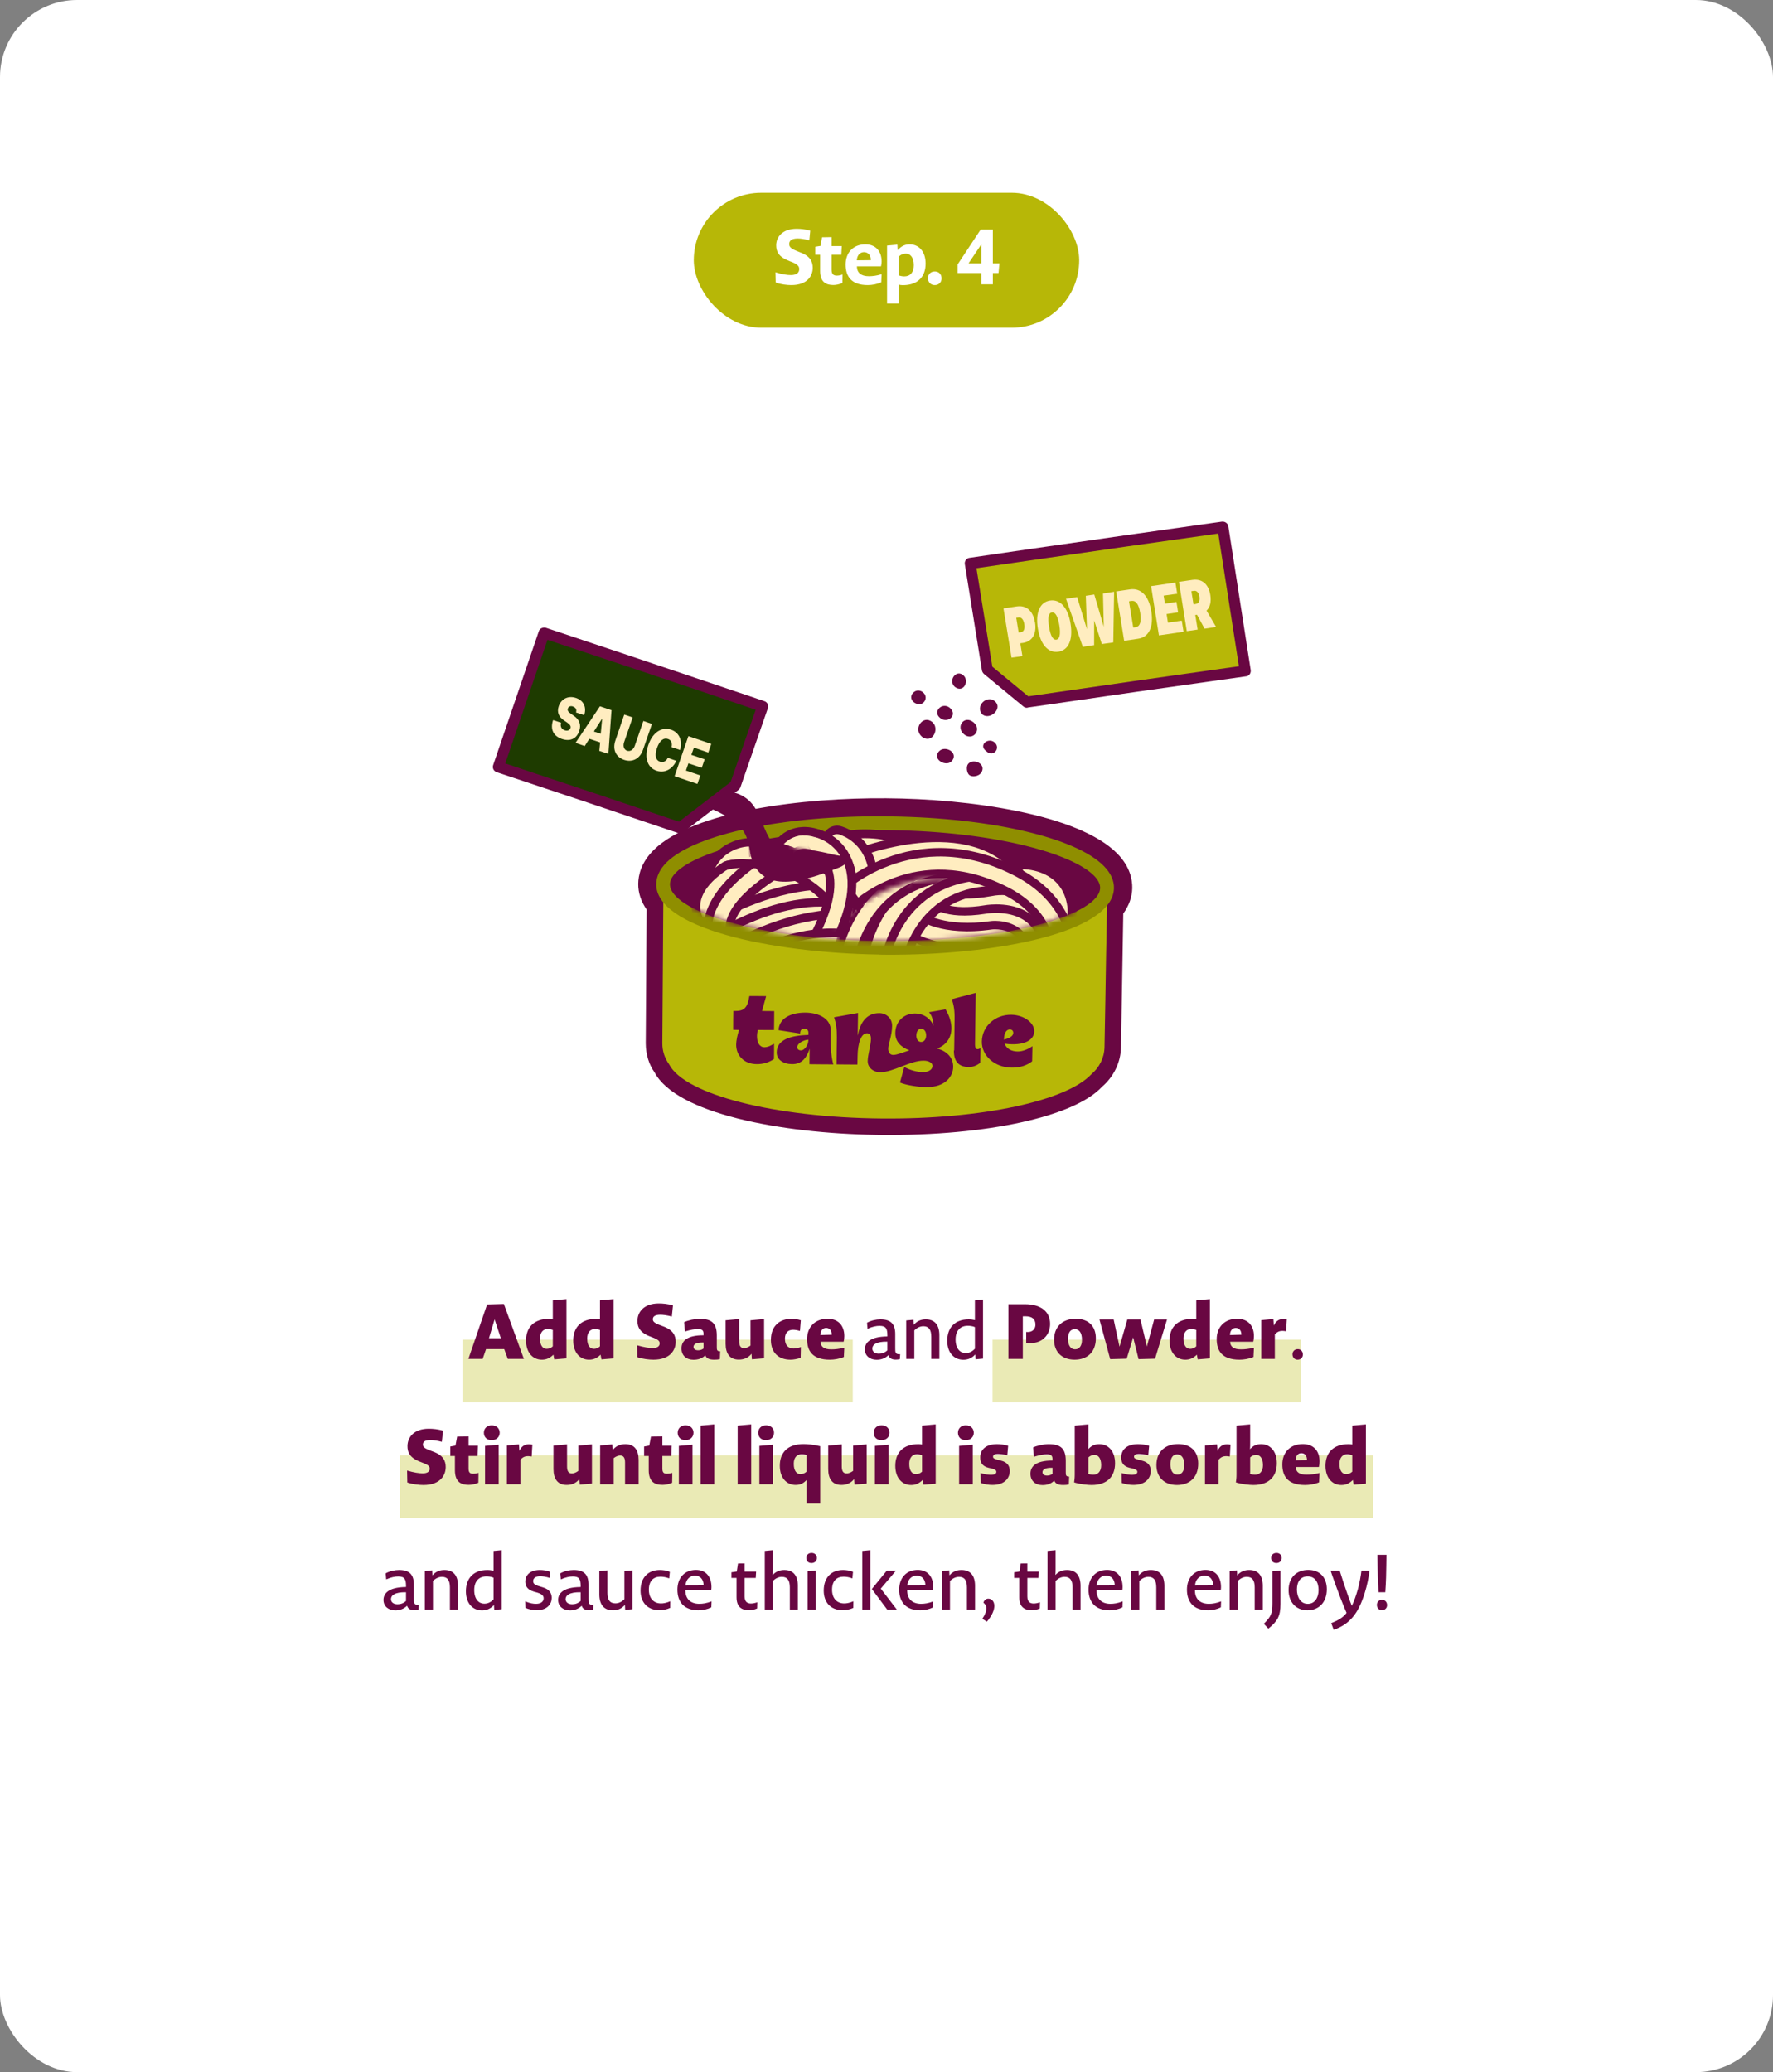
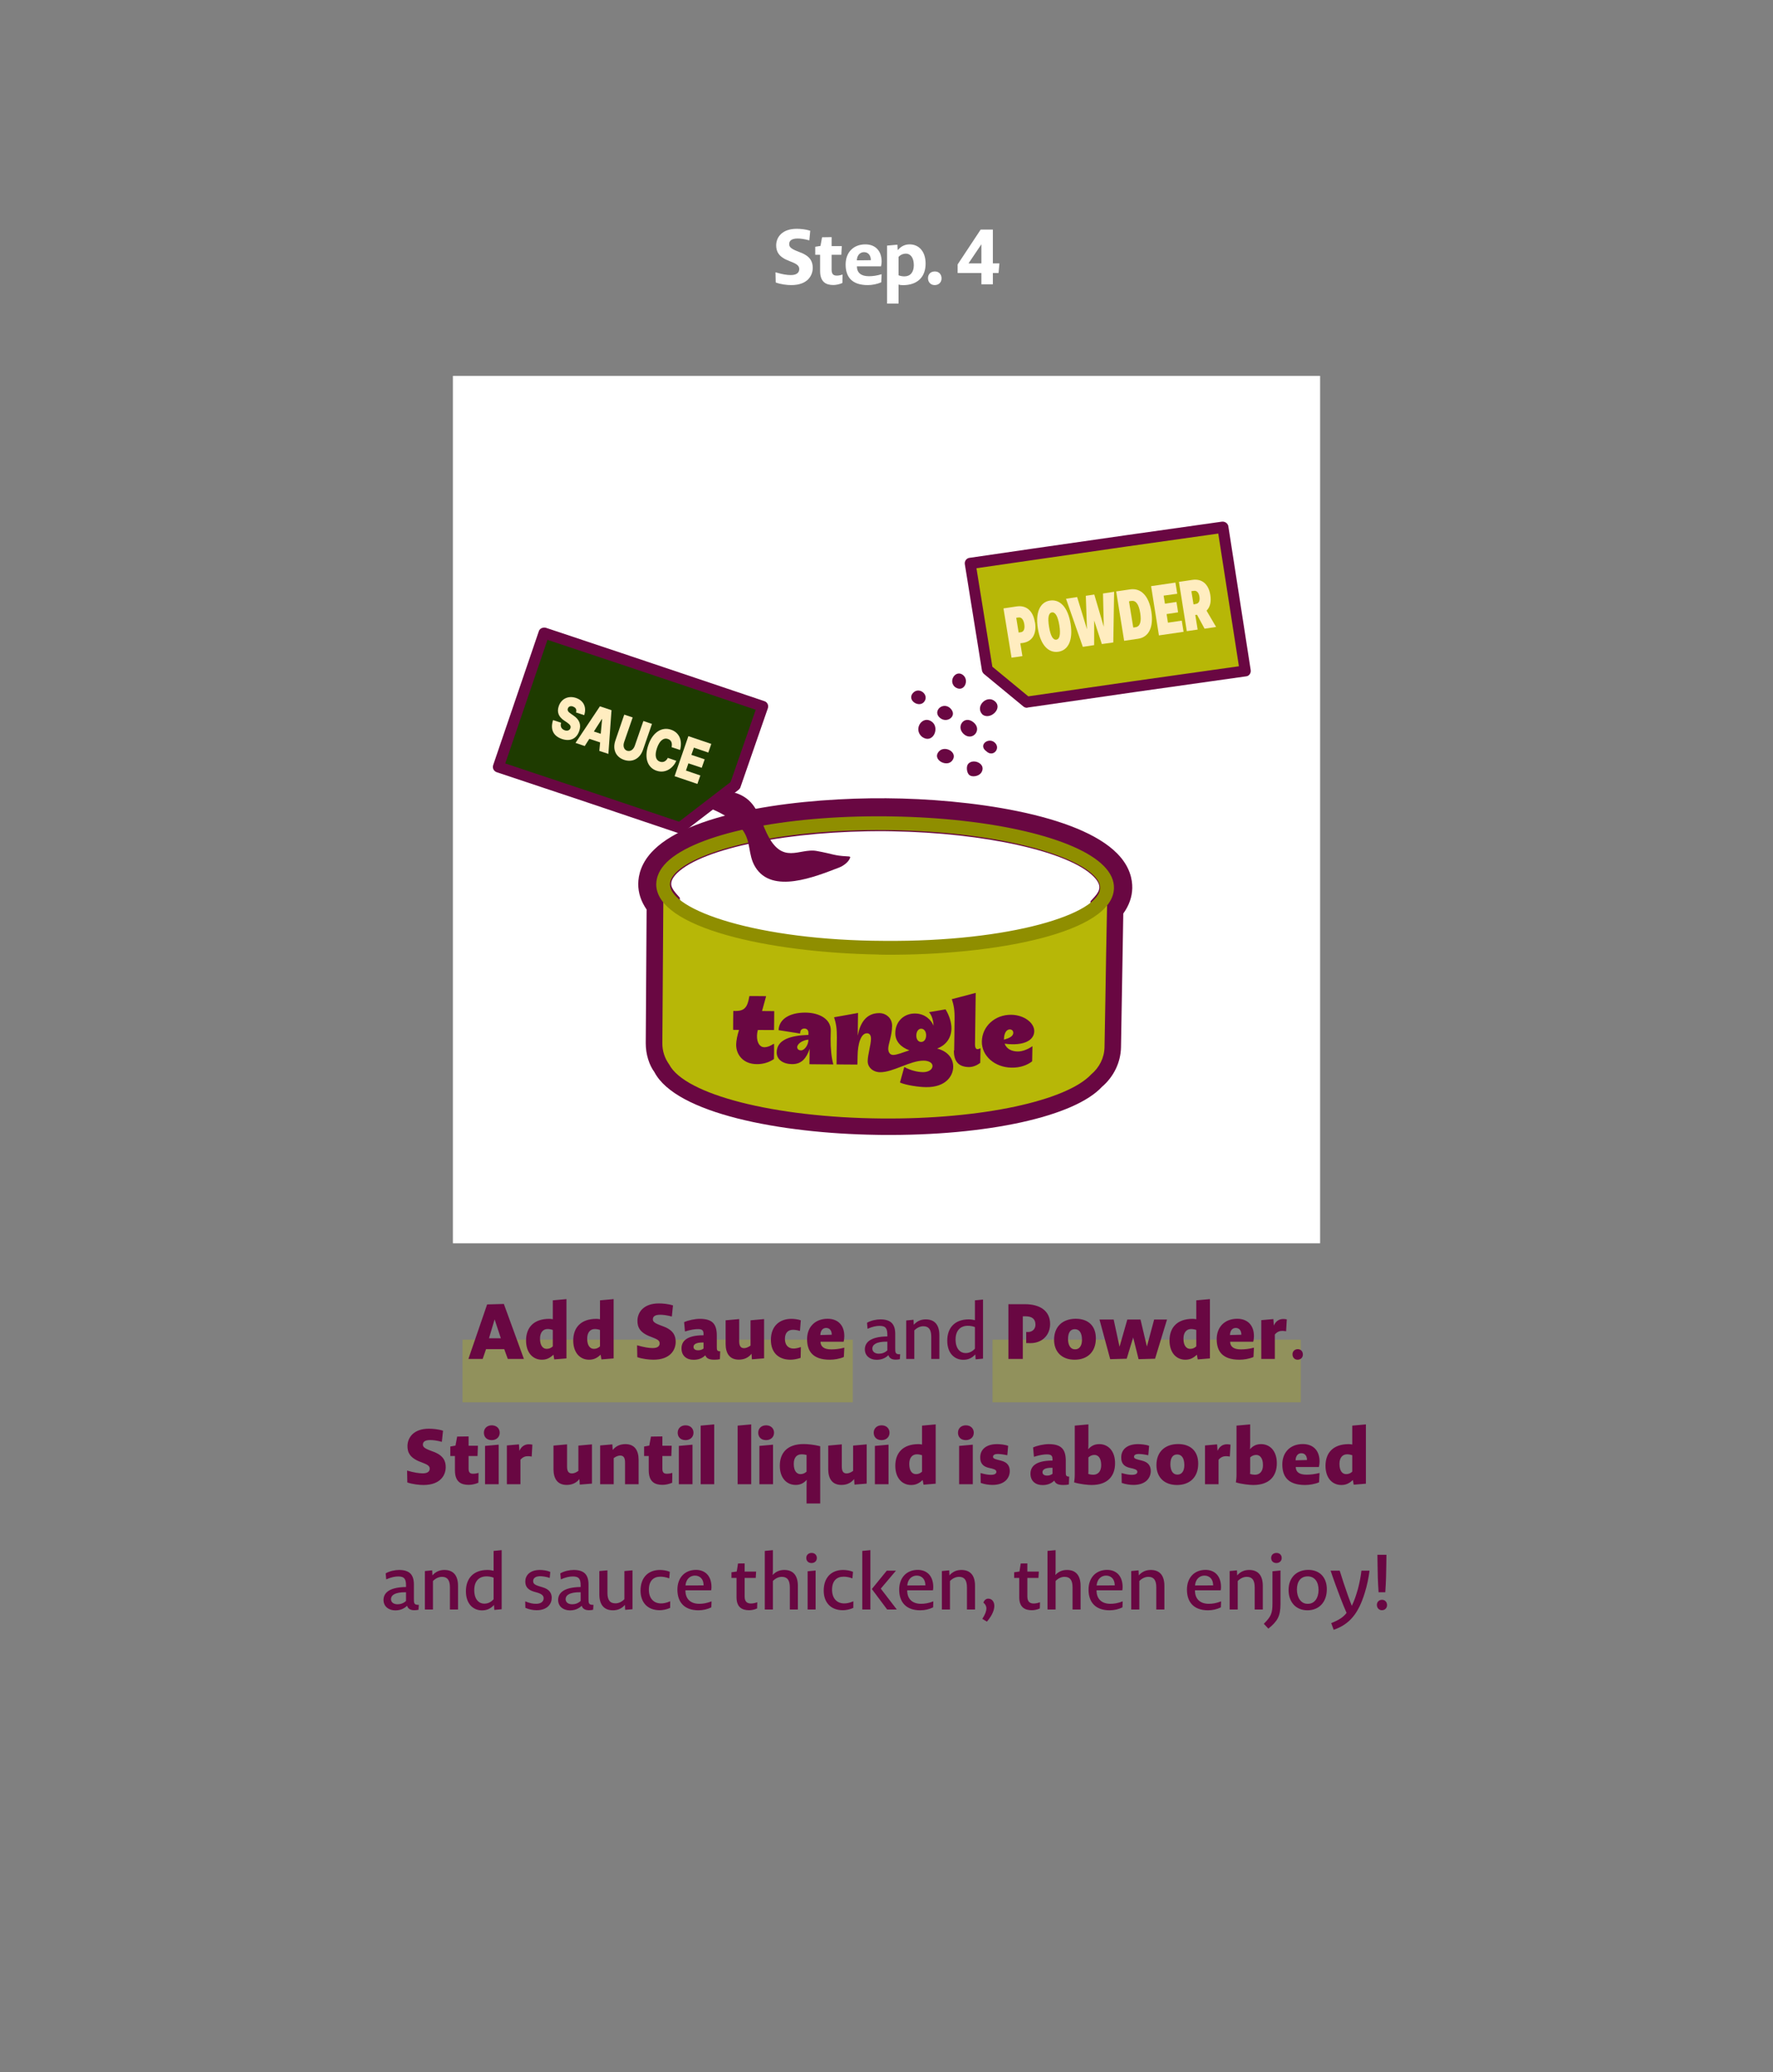
<svg xmlns="http://www.w3.org/2000/svg" width="368" height="430" viewBox="0 0 368 430" fill="none">
  <rect x="0" y="0" width="368" height="430" fill="#808080" stroke="none" />
-   <rect width="368" height="430" rx="16" fill="white" />
  <rect x="96" y="278" width="81" height="13" fill="#B7B707" fill-opacity="0.3" />
  <rect x="206" y="278" width="64" height="13" fill="#B7B707" fill-opacity="0.3" />
-   <rect x="83" y="302" width="202" height="13" fill="#B7B707" fill-opacity="0.3" />
-   <rect x="144" y="40" width="80" height="28" rx="14" fill="#B7B707" />
  <path d="M168.687 55.592C168.687 57.144 167.663 59.16 164.239 59.16C163.359 59.16 162.031 59.016 161.007 58.616L160.959 56.504C162.383 56.936 163.343 57.08 164.143 57.08C165.503 57.08 165.887 56.456 165.887 55.848C165.887 55.352 165.695 54.952 164.591 54.472L163.839 54.168C161.599 53.32 161.103 52.2 161.103 50.888C161.119 49.144 162.415 47.48 165.359 47.48C166.143 47.48 167.215 47.576 168.175 47.88L167.983 49.88C166.927 49.592 166.127 49.496 165.567 49.496C164.239 49.496 163.807 50.008 163.807 50.632C163.807 51.16 164.031 51.544 165.343 52.072L166.095 52.376C168.207 53.16 168.687 54.328 168.687 55.592ZM174.845 58.728C174.221 59 173.517 59.144 172.973 59.144C171.501 59.144 170.221 58.584 170.221 56.232V52.872H169.213V51.208L170.301 51.032L170.621 49.24L172.605 49.208V51.064H174.717L174.621 52.872H172.605V55.976C172.605 56.92 173.021 57.192 173.677 57.192C173.965 57.192 174.317 57.16 174.877 56.968L174.845 58.728ZM182.908 58.584C182.044 58.968 181.004 59.16 180.108 59.16C176.716 59.16 175.516 57.368 175.516 54.888C175.516 52.424 177.084 50.712 179.612 50.712C181.676 50.712 182.988 52.04 182.988 54.28C182.988 54.552 182.956 54.904 182.86 55.272H177.852C177.868 56.6 178.716 57.32 180.348 57.32C181.1 57.32 181.932 57.224 182.988 56.904L182.908 58.584ZM180.748 53.992C180.748 52.92 180.156 52.328 179.324 52.328C178.572 52.328 177.9 52.888 177.836 54.024L180.748 53.992ZM192.117 54.696C192.117 57.336 190.581 59.176 187.381 59.176C187.061 59.176 186.757 59.128 186.501 59.048V63H184.117V50.968L186.261 50.776L186.325 51.912C187.125 51 187.925 50.712 188.821 50.712C190.677 50.712 192.117 52.136 192.117 54.696ZM189.669 55.032C189.669 53.32 188.869 52.632 188.021 52.632C187.509 52.632 186.981 52.808 186.501 53.304V57.128C186.917 57.288 187.349 57.352 187.717 57.352C188.933 57.352 189.669 56.504 189.669 55.032ZM195.428 57.768C195.428 58.568 194.868 59.16 194.004 59.16C193.172 59.16 192.612 58.552 192.612 57.72C192.612 56.92 193.156 56.328 194.036 56.328C194.868 56.328 195.428 56.92 195.428 57.768ZM207.259 56.648H206.075V59H203.691V56.648H198.763V54.872L203.547 47.64H206.075V54.664H207.435L207.259 56.648ZM201.019 54.664H203.691V50.696L201.019 54.664Z" fill="white" />
  <rect width="180" height="180" transform="translate(94 78)" fill="white" />
-   <path d="M231.57 184.236C231.753 174.74 207.144 169.256 183.897 169.066C160.69 168.876 135.957 173.915 135.893 183.432C135.864 184.933 136.55 186.306 137.653 187.587C137.569 199.158 137.537 204.944 137.453 216.514C137.441 218.153 137.966 219.662 138.872 220.921C142.116 227.133 160.604 231.928 183.02 232.125C203.853 232.297 221.38 228.427 226.472 222.959C228.101 221.583 229.168 219.585 229.212 217.315C229.361 209.557 229.416 205.667 229.546 197.909C229.569 196.704 229.581 196.112 229.604 194.908C229.654 192.302 229.679 190.979 229.729 188.374C230.862 187.108 231.561 185.756 231.57 184.256L231.57 184.236Z" fill="#690742" />
  <path d="M181.846 235.5C161.986 235.186 140.339 231.072 135.835 222.49C134.736 220.992 134.026 218.789 134.031 216.479L134.209 188.739C133.054 187.062 132.455 185.275 132.471 183.419C132.485 181.642 133.051 178.966 135.734 176.343C144.002 168.22 166.869 165.521 183.962 165.653C200.976 165.765 223.849 168.891 231.921 177.154C234.541 179.822 235.043 182.515 235.009 184.292C234.974 186.128 234.346 187.915 233.146 189.574L232.672 217.329C232.612 220.448 231.169 223.446 228.714 225.54C223.016 231.69 204.953 235.708 183.013 235.519C182.637 235.513 182.261 235.507 181.885 235.501L181.846 235.5ZM184.978 172.502L183.87 172.484C164.066 172.329 145.832 175.989 140.527 181.197C139.317 182.382 139.322 183.172 139.317 183.429C139.307 183.962 139.631 184.599 140.25 185.319L141.102 186.3L140.896 216.508C140.876 217.574 141.315 218.411 141.681 218.91C143.915 223.112 159.348 228.312 183.085 228.688C204.59 228.87 220.223 224.655 224.001 220.608C225.249 219.502 225.805 218.405 225.827 217.241L226.349 187.018L227.219 186.064C227.845 185.363 228.174 184.737 228.185 184.184C228.19 183.927 228.205 183.138 227.021 181.934C221.937 176.72 204.383 172.809 185.017 172.502L184.978 172.502Z" fill="#690742" />
  <path d="M137.702 183.211C137.623 196.529 137.573 203.188 137.475 216.486C137.463 218.126 137.988 219.636 138.894 220.895C142.138 227.112 160.63 231.909 183.05 232.105C203.887 232.276 221.418 228.402 226.511 222.93C228.141 221.553 229.208 219.554 229.252 217.282C229.402 209.518 229.458 205.626 229.588 197.862C229.611 196.657 229.623 196.064 229.646 194.859C229.702 191.975 229.73 190.513 229.785 187.628C229.793 187.253 229.796 187.075 229.803 186.7C229.824 185.613 229.835 185.08 229.856 183.993C211.377 208.246 141.056 195.003 137.722 183.212L137.702 183.211Z" fill="#B7B707" />
  <path d="M194.491 217.596C196.524 216.838 197.466 215.195 197.479 213.437C197.502 212.273 197.075 210.785 196.25 209.449C194.88 209.684 194.185 209.811 192.815 210.046C193.728 210.969 193.789 212.925 193.751 212.825C193.356 211.792 192.097 210.35 189.96 210.317C187.626 210.28 185.852 211.969 185.827 214.339C185.793 216.096 186.977 217.299 188.745 217.959C187.411 218.392 186.154 218.925 185.363 218.913C184.868 218.905 184.361 218.541 184.359 217.613C184.379 216.567 185.142 214.94 185.162 212.906C185.193 211.248 183.867 210.24 182.522 210.238C179.692 210.213 178.482 212.445 178.039 214.906C178.017 215.024 178.09 210.207 178.09 210.207C176.104 210.571 175.111 210.733 173.125 211.096C173.517 212.346 173.715 213.376 173.697 215.311C173.655 217.542 173.653 218.648 173.63 220.879C175.371 220.907 176.222 220.9 177.963 220.908C177.976 220.237 177.983 219.882 177.996 219.21C178.029 216.446 178.741 214.404 179.948 214.423C180.462 214.431 180.792 214.772 180.776 215.621C180.752 216.845 180.12 218.869 180.095 220.152C180.069 221.494 181.198 222.48 182.662 222.503C185.392 222.527 188.902 220.075 191.732 220.1C192.721 220.115 193.564 220.524 193.551 221.215C193.536 221.985 192.655 222.504 191.547 222.486C190.4 222.468 189.021 222.13 187.689 221.418C187.328 222.715 187.157 223.364 186.796 224.642C188.091 225.216 190.815 225.595 192.239 225.597C196.256 225.641 197.824 223.316 197.841 221.401C197.872 219.763 196.835 218.166 194.452 217.576L194.491 217.596ZM191.173 216.22C190.579 216.211 190.174 215.671 190.19 214.862C190.205 214.053 190.612 213.467 191.206 213.476C191.819 213.486 192.243 214.065 192.227 214.894C192.212 215.684 191.786 216.23 191.173 216.22Z" fill="#690742" />
  <path d="M198.046 217.974C198.095 215.393 198.1 214.112 198.13 211.55C198.166 209.639 197.969 208.611 197.559 207.342C199.542 206.822 200.533 206.562 202.516 206.041C202.454 210.278 202.434 212.387 202.372 216.624C202.354 217.55 202.647 217.712 202.884 217.716C203.061 217.719 203.28 217.644 203.519 217.51C203.495 218.731 203.484 219.342 203.46 220.564C202.66 221.142 201.925 221.426 201.096 221.433C199.045 221.4 197.961 220.338 197.986 217.993" fill="#690742" />
  <path d="M168.027 220.84C170.004 220.871 170.993 220.867 172.971 220.879C172.58 219.63 172.383 217.495 172.4 215.581C172.414 214.891 172.421 214.536 172.434 213.845C172.478 211.557 170.19 210.159 167.185 210.131C163.882 210.118 161.7 211.465 161.596 213.772C163.391 214.057 164.278 214.19 166.073 214.475C166.087 213.705 166.448 213.454 166.963 213.443C167.497 213.451 167.806 213.792 167.796 214.364C167.792 214.522 167.791 214.601 167.788 214.758C164.087 214.877 161.242 215.74 161.211 218.364C161.181 219.922 162.608 220.813 164.388 220.822C166.425 220.854 167.4 219.528 168.049 217.644C168.024 218.926 168.012 219.557 168.007 220.84L168.027 220.84ZM167.787 215.844C167.768 216.85 166.994 217.982 166.243 217.97C165.748 217.962 165.457 217.681 165.465 217.287C165.478 216.616 166.581 215.825 167.789 215.745C167.788 215.785 167.788 215.804 167.787 215.844Z" fill="#690742" />
  <path d="M208.528 216.577C209.08 216.665 209.593 216.692 210.088 216.7C213.073 216.748 214.637 215.608 214.668 214.011C214.701 212.275 212.577 210.623 209.908 210.581C206.528 210.528 203.851 212.971 203.79 216.107C203.733 219.105 206.456 221.496 209.935 221.551C211.714 221.58 213.128 221.089 214.232 220.238C214.256 218.996 214.268 218.365 214.292 217.102C213.33 217.758 212.214 218.214 211.206 218.198C209.94 218.178 208.922 217.649 208.527 216.597L208.528 216.577ZM208.389 215.568C208.412 214.385 208.901 213.623 209.593 213.615C210.048 213.622 210.319 213.922 210.311 214.336C210.297 215.066 209.439 215.447 208.385 215.746C208.387 215.667 208.388 215.628 208.389 215.568Z" fill="#690742" />
  <path d="M160.564 216.62C159.824 217.082 159.286 217.31 158.654 217.32C157.686 217.304 157.092 216.388 157.12 214.929C157.127 214.535 157.173 214.22 157.301 213.729C158.644 213.751 159.315 213.742 160.659 213.743C160.689 212.186 160.684 211.397 160.694 209.82C159.687 209.804 159.174 209.796 158.166 209.799C158.506 208.563 158.676 207.954 159.016 206.717C157.633 206.695 156.942 206.704 155.539 206.702C155.473 207.055 155.431 207.212 155.365 207.566C155.17 208.451 154.842 209.057 154.342 209.404C153.941 209.673 153.445 209.784 152.675 209.791C152.477 209.788 152.379 209.787 152.201 209.784C152.171 211.341 152.175 212.13 152.165 213.707L153.389 213.726C153.011 214.923 152.813 215.985 152.798 216.734C152.777 217.838 153.172 218.85 153.87 219.571C154.644 220.391 155.762 220.823 157.105 220.825C158.369 220.845 159.661 220.451 160.622 219.776C160.622 219.776 160.622 219.776 160.642 219.777C160.666 218.495 160.678 217.865 160.663 216.602C160.623 216.621 160.603 216.641 160.563 216.66L160.564 216.62Z" fill="#690742" />
  <path d="M182.376 198.077C159.732 197.719 136.131 192.533 136.207 183.463C136.237 181.879 136.94 180.365 138.373 178.942C144.367 173.055 162.657 169.204 183.879 169.401C184.295 169.408 184.71 169.414 185.126 169.421C205.811 169.748 223.413 173.849 229.141 179.743C230.539 181.171 231.242 182.707 231.211 184.291C231.033 193.538 206.528 198.301 183.543 198.116C183.167 198.11 182.771 198.103 182.395 198.098L182.376 198.077ZM185.071 172.272C184.675 172.266 184.26 172.259 183.844 172.253C161.315 172.055 144.934 176.49 140.373 180.994C139.505 181.851 139.053 182.696 139.057 183.488C139.013 188.855 157.246 195.165 183.559 195.244C209.83 195.461 228.257 189.632 228.341 184.246C228.356 183.454 227.937 182.596 227.083 181.73C222.714 177.244 206.944 172.618 185.051 172.272L185.071 172.272Z" fill="#8F8E00" />
  <mask id="mask0_17_102626" style="mask-type:luminance" maskUnits="userSpaceOnUse" x="138" y="169" width="91" height="27">
-     <path d="M228.661 183.178C228.532 189.966 208.979 195.593 183.577 195.385C158.156 195.156 138.467 189.259 138.517 182.449C138.567 175.659 158.4 168.869 183.9 169.098C209.4 169.328 228.81 176.389 228.681 183.178L228.661 183.178Z" fill="white" />
-   </mask>
+     </mask>
  <g mask="url(#mask0_17_102626)">
    <path d="M162.451 180.959C162.095 180.954 161.74 180.889 161.407 180.745C159.815 180.147 158.997 178.417 159.562 176.807C159.687 176.494 160.79 173.629 163.764 172.276C165.161 171.647 167.487 171.131 170.551 172.325C172.161 172.963 172.958 174.772 172.314 176.38C171.67 177.988 169.854 178.788 168.243 178.15C167.614 177.923 166.122 177.327 165.438 178.954C164.92 180.19 163.718 180.96 162.432 180.939L162.451 180.959Z" fill="#690742" />
    <path d="M162.502 179.244C162.344 179.241 162.205 179.22 162.048 179.158C161.341 178.89 160.98 178.114 161.231 177.407C161.315 177.152 162.188 174.935 164.484 173.885C166.081 173.161 167.902 173.19 169.905 173.972C170.612 174.26 170.953 175.055 170.683 175.762C170.392 176.468 169.594 176.791 168.887 176.542C167.61 176.028 166.502 175.991 165.624 176.372C164.347 176.944 163.806 178.317 163.806 178.337C163.597 178.906 163.056 179.233 162.482 179.224L162.502 179.244Z" fill="#FFEDC0" />
    <path d="M177.182 193.735C176.094 193.717 175.036 193.127 174.481 192.111C173.161 189.701 171.072 187.159 169.045 185.488C168.206 184.803 167.309 184.137 166.349 183.568C164.197 182.27 161.721 181.302 158.805 180.604C157.563 180.307 156.163 180.028 155.13 180.229C154.455 180.356 153.816 180.662 153.313 181.088C152.327 181.921 151.925 183.258 152.276 184.586C152.72 186.252 151.717 187.974 150.046 188.421C148.374 188.888 146.652 187.873 146.208 186.207C145.229 182.538 146.409 178.746 149.246 176.343C150.574 175.218 152.191 174.455 153.94 174.107C156.185 173.67 158.374 174.1 160.246 174.544C163.813 175.372 166.878 176.586 169.618 178.23C170.831 178.96 171.983 179.808 173.055 180.694C175.686 182.869 178.278 186.031 179.981 189.119C180.824 190.633 180.253 192.54 178.733 193.384C178.233 193.653 177.696 193.782 177.161 193.774L177.182 193.735Z" fill="#690742" />
    <path d="M177.215 191.96C176.74 191.952 176.289 191.708 176.06 191.27C174.625 188.64 172.419 185.957 170.197 184.124C169.223 183.318 168.246 182.631 167.287 182.043C164.958 180.643 162.325 179.613 159.211 178.871C157.713 178.531 156.136 178.21 154.785 178.465C153.791 178.666 152.892 179.086 152.148 179.706C150.639 180.985 150.026 183.03 150.543 185.013C150.728 185.727 150.298 186.471 149.582 186.657C148.846 186.843 148.121 186.416 147.917 185.702C147.123 182.707 148.072 179.621 150.386 177.643C151.473 176.713 152.811 176.082 154.262 175.79C156.169 175.425 158.121 175.812 159.816 176.215C163.206 177 166.094 178.152 168.658 179.695C169.734 180.344 170.809 181.112 171.881 181.998C174.356 184.033 176.774 186.995 178.382 189.924C178.745 190.582 178.492 191.408 177.852 191.753C177.632 191.868 177.413 191.924 177.176 191.92L177.215 191.96Z" fill="#FFEDC0" />
    <path d="M159.685 205.708C158.182 205.684 156.877 204.577 156.649 203.054C156.384 201.332 157.563 199.731 159.289 199.483C175.904 196.905 183.286 192.719 186.551 189.632C188.164 188.098 188.8 185.877 188.249 183.637C187.679 181.318 185.971 179.573 183.727 178.945C167.424 174.518 146.468 198.29 146.245 198.524C145.092 199.828 143.111 199.974 141.806 198.828C140.502 197.681 140.361 195.724 141.494 194.42C142.466 193.31 165.284 167.376 185.366 172.89C189.776 174.086 193.192 177.616 194.314 182.096C195.417 186.536 194.124 191.056 190.819 194.163C185.136 199.541 174.83 203.404 160.201 205.657C160.022 205.694 159.844 205.691 159.666 205.688L159.685 205.708Z" fill="#690742" />
    <path d="M159.719 203.913C159.066 203.903 158.501 203.42 158.415 202.767C158.31 202.035 158.818 201.332 159.552 201.225C173.269 199.115 182.756 195.633 187.774 190.915C189.87 188.935 190.697 186.065 189.979 183.21C189.244 180.256 187.089 178.03 184.195 177.253C166.81 172.453 145.103 197.124 144.881 197.377C144.395 197.942 143.523 198.007 142.978 197.504C142.413 197.022 142.35 196.171 142.856 195.607C143.787 194.536 165.917 169.457 184.917 174.638C188.757 175.687 191.63 178.636 192.604 182.561C193.561 186.368 192.458 190.24 189.617 192.88C184.196 198.006 174.209 201.697 159.957 203.898C159.878 203.896 159.798 203.915 159.719 203.913Z" fill="#FFEDC0" />
    <path d="M173.769 188.137C173.373 188.131 172.981 187.947 172.71 187.625C167.644 181.189 153.017 184.954 152.878 184.991C152.141 185.197 151.378 184.749 151.194 184.014C151.01 183.278 151.44 182.533 152.176 182.327C152.853 182.14 168.713 178.059 174.881 185.898C175.345 186.5 175.249 187.369 174.646 187.835C174.385 188.048 174.066 188.142 173.769 188.137Z" fill="#FFEDC0" />
    <path d="M170.273 190.817C169.798 190.809 169.305 190.683 168.854 190.438C161.307 186.419 151.14 190.055 151.04 190.093C149.405 190.68 147.599 189.86 147.016 188.228C146.433 186.596 147.26 184.788 148.894 184.201C149.413 184.012 161.834 179.561 171.831 184.886C173.36 185.702 173.938 187.591 173.117 189.121C172.542 190.2 171.421 190.815 170.293 190.797L170.273 190.817Z" fill="#690742" />
    <path d="M173.734 189.892C172.823 189.878 171.92 189.468 171.321 188.707C167.725 184.16 156.844 185.766 153.322 186.698C151.63 187.146 149.927 186.149 149.484 184.461C149.04 182.793 150.043 181.069 151.715 180.622C153.506 180.136 169.48 176.2 176.246 184.811C177.309 186.173 177.073 188.146 175.707 189.212C175.124 189.677 174.407 189.903 173.714 189.892L173.734 189.892Z" fill="#690742" />
    <path d="M170.273 190.817C169.798 190.809 169.305 190.683 168.854 190.438C161.307 186.419 151.14 190.055 151.04 190.093C149.405 190.68 147.599 189.86 147.016 188.228C146.433 186.596 147.26 184.788 148.894 184.201C149.413 184.012 161.834 179.561 171.831 184.886C173.36 185.702 173.938 187.591 173.117 189.121C172.542 190.2 171.421 190.815 170.293 190.797L170.273 190.817Z" fill="#FFEDC0" />
    <path d="M219.995 195.96C219.837 195.957 219.659 195.954 219.501 195.912C217.786 195.608 216.669 193.992 216.959 192.28C217.311 190.372 217.44 187.789 216.122 186.327C214.784 184.865 212.194 184.764 211.283 184.809C205.441 185.07 201.425 184 199.175 181.635C197.662 180.052 197.242 178.19 197.364 176.969C197.515 175.254 198.984 173.976 200.782 174.123C202.401 174.267 203.603 175.589 203.632 177.168C203.862 177.586 205.521 178.777 210.888 178.547C211.344 178.495 217.051 178.054 220.735 182.02C223.217 184.685 224.035 188.506 223.152 193.327C222.885 194.861 221.519 195.945 219.996 195.92L219.995 195.96Z" fill="#690742" />
    <path d="M220.03 194.185C220.03 194.185 219.891 194.183 219.813 194.162C219.083 194.031 218.582 193.333 218.714 192.605C219.312 189.24 218.885 186.727 217.412 185.124C215.182 182.72 211.159 183.07 211.119 183.05C205.892 183.262 202.346 182.396 200.445 180.412C198.99 178.889 199.099 177.312 199.102 177.134C199.176 176.386 199.838 175.883 200.57 175.915C201.301 175.986 201.843 176.606 201.789 177.335C201.788 177.394 201.817 177.987 202.457 178.629C203.235 179.371 205.349 180.589 210.913 180.363C211.052 180.365 216.206 179.876 219.367 183.261C221.441 185.505 222.111 188.791 221.337 193.061C221.226 193.711 220.643 194.195 219.99 194.184L220.03 194.185Z" fill="#FFEDC0" />
    <path d="M141.187 200.886C140.276 200.871 139.393 200.481 138.793 199.72C137.71 198.378 137.926 196.405 139.273 195.319C140.178 194.583 161.806 177.512 182.444 184.387C184.097 184.927 184.974 186.701 184.408 188.352C183.842 190.004 182.083 190.885 180.43 190.325C162.979 184.51 143.381 200.031 143.2 200.186C142.596 200.671 141.879 200.897 141.187 200.886Z" fill="#690742" />
    <path d="M141.217 199.11C140.821 199.104 140.448 198.94 140.178 198.599C139.713 198.018 139.809 197.169 140.392 196.704C141.277 195.986 162.143 179.509 181.877 186.075C182.586 186.304 182.967 187.081 182.736 187.79C182.504 188.498 181.725 188.881 181.016 188.652C162.659 182.523 142.295 198.653 142.094 198.828C141.832 199.041 141.534 199.135 141.217 199.13L141.217 199.11Z" fill="#FFEDC0" />
    <path d="M144.922 202.456C143.734 202.437 142.599 201.746 142.107 200.572C141.614 199.438 141.857 198.078 142.706 197.163C144.202 195.546 162.708 182.245 177.91 187.607C179.542 188.187 180.399 189.979 179.813 191.61C179.228 193.242 177.45 194.102 175.798 193.523C163.763 189.258 148.261 200.711 147.176 201.543C146.894 201.815 146.553 202.047 146.154 202.199C145.755 202.35 145.338 202.443 144.922 202.436L144.922 202.456Z" fill="#690742" />
    <path d="M144.955 200.661C144.441 200.653 143.952 200.348 143.743 199.85C143.535 199.353 143.645 198.761 144.009 198.372C145.242 197.047 163.106 184.262 177.326 189.295C178.034 189.544 178.395 190.321 178.144 191.029C177.893 191.737 177.114 192.1 176.406 191.851C163.288 187.212 146.797 199.583 145.973 200.242C145.852 200.379 145.691 200.495 145.492 200.571C145.312 200.647 145.133 200.683 144.955 200.681L144.955 200.661Z" fill="#FFEDC0" />
    <path d="M144.292 206.81C143.382 206.795 142.499 206.386 141.899 205.645C140.816 204.303 141.032 202.329 142.379 201.244C143.284 200.507 164.892 183.436 185.529 190.33C187.162 190.87 188.059 192.644 187.493 194.296C186.927 195.947 185.168 196.829 183.516 196.268C166.164 190.475 146.506 205.956 146.305 206.111C145.702 206.575 144.985 206.821 144.292 206.81Z" fill="#690742" />
    <path d="M144.323 205.035C143.927 205.028 143.554 204.864 143.283 204.523C142.819 203.942 142.914 203.093 143.498 202.628C144.382 201.91 165.248 185.433 184.963 192.019C185.671 192.248 186.052 193.025 185.821 193.733C185.59 194.442 184.81 194.825 184.102 194.596C165.784 188.487 145.401 204.577 145.2 204.752C144.938 204.965 144.639 205.059 144.323 205.054L144.323 205.035Z" fill="#FFEDC0" />
    <path d="M210.177 207.233C210.019 207.23 209.861 207.228 209.683 207.186C207.967 206.882 206.83 205.263 207.139 203.55C207.362 202.25 207.218 201.516 206.985 201.276C206.713 200.975 205.924 200.844 205.448 200.876C193.062 202.692 187.347 198.255 186.723 197.751C185.398 196.644 185.218 194.665 186.332 193.34C187.425 192.034 189.369 191.828 190.715 192.897C190.871 193.018 195.148 196.049 204.755 194.642C205.311 194.572 209.097 194.277 211.599 196.984C212.783 198.247 214.045 200.599 213.335 204.617C213.068 206.153 211.701 207.238 210.178 207.213L210.177 207.233Z" fill="#690742" />
    <path d="M210.211 205.477C210.211 205.477 210.073 205.475 209.994 205.474C209.244 205.343 208.743 204.624 208.876 203.875C209.186 202.141 208.992 200.873 208.294 200.111C207.266 199.008 205.343 199.155 205.323 199.155C193.392 200.88 188.088 196.626 187.855 196.424C187.27 195.941 187.188 195.07 187.674 194.485C188.16 193.9 189.032 193.835 189.617 194.299C189.715 194.379 194.398 197.972 204.999 196.403C205.197 196.386 208.331 196.08 210.31 198.207C211.629 199.631 212.065 201.693 211.599 204.334C211.487 205.004 210.884 205.488 210.211 205.477Z" fill="#FFEDC0" />
    <path d="M216.661 197.753C215.236 197.73 213.988 196.742 213.658 195.314C212.418 189.742 208.055 190.146 206.725 190.382C195.859 192.342 191.232 188.928 190.744 188.545C189.399 187.457 189.199 185.477 190.274 184.131C191.349 182.805 193.273 182.579 194.62 183.588C194.815 183.73 197.947 185.598 205.555 184.218C210.126 183.264 217.774 185.026 219.782 193.93C220.166 195.616 219.084 197.298 217.394 197.685C217.156 197.741 216.898 197.776 216.64 197.772L216.661 197.753Z" fill="#690742" />
    <path d="M216.716 195.998C216.102 195.988 215.536 195.564 215.39 194.929C213.712 187.39 207.158 188.491 206.402 188.657C196.131 190.508 192.034 187.3 191.859 187.178C191.274 186.694 191.171 185.843 191.658 185.238C192.125 184.632 192.997 184.547 193.583 185.011C193.661 185.072 197.118 187.519 205.88 185.94C209.259 185.223 216.212 186.046 218.074 194.319C218.239 195.054 217.769 195.797 217.033 195.963C216.914 195.981 216.815 195.999 216.716 195.998Z" fill="#FFEDC0" />
    <path d="M214.469 200.866C212.787 200.839 211.407 199.494 211.4 197.795C211.359 195.759 210.599 195.115 210.346 194.913C208.982 193.785 206.307 193.92 205.473 194.045C193.699 195.931 189.925 191.386 189.29 190.448C188.307 189.029 188.681 187.06 190.105 186.095C191.489 185.149 193.364 185.436 194.368 186.756C194.582 186.957 196.957 189.089 204.463 187.846C205.019 187.756 210.518 186.896 214.338 190.039C215.819 191.268 217.616 193.588 217.677 197.658C217.703 199.397 216.311 200.817 214.588 200.848L214.469 200.846L214.469 200.866Z" fill="#690742" />
    <path d="M214.503 199.111C213.771 199.099 213.168 198.516 213.143 197.765C213.12 195.848 212.552 194.475 211.441 193.548C209.141 191.654 205.209 192.302 205.149 192.321C194.227 194.083 191.04 189.941 190.712 189.461C190.288 188.842 190.443 187.975 191.065 187.55C191.687 187.125 192.535 187.277 192.96 187.877C193.056 187.997 195.651 191.062 204.686 189.606C204.865 189.57 209.89 188.721 213.164 191.422C214.919 192.853 215.829 194.982 215.876 197.71C215.881 198.461 215.275 199.104 214.523 199.111L214.483 199.111L214.503 199.111Z" fill="#FFEDC0" />
    <path d="M211.111 203.723C210.952 203.721 210.794 203.718 210.617 203.676C208.9 203.372 207.763 201.754 208.073 200.04C208.296 198.74 208.151 198.007 207.918 197.766C207.647 197.465 206.838 197.354 206.382 197.366C193.977 199.143 188.26 194.765 187.656 194.242C186.331 193.134 186.151 191.156 187.265 189.83C188.359 188.524 190.323 188.319 191.648 189.387C191.824 189.508 196.082 192.52 205.689 191.133C206.245 191.062 210.031 190.787 212.533 193.474C213.716 194.738 214.978 197.109 214.268 201.107C214.002 202.644 212.635 203.728 211.111 203.704L211.111 203.723Z" fill="#690742" />
    <path d="M211.144 201.968C211.144 201.968 211.006 201.966 210.927 201.964C210.177 201.834 209.676 201.114 209.809 200.366C210.119 198.632 209.926 197.344 209.228 196.582C208.2 195.459 206.276 195.626 206.256 195.625C194.306 197.351 189.002 193.076 188.788 192.895C188.203 192.411 188.121 191.541 188.607 190.956C189.093 190.371 189.946 190.285 190.551 190.769C190.648 190.85 195.332 194.423 205.933 192.873C206.131 192.837 209.265 192.551 211.243 194.678C212.563 196.102 212.998 198.164 212.532 200.804C212.421 201.474 211.818 201.959 211.145 201.948L211.144 201.968Z" fill="#FFEDC0" />
    <path d="M185.627 202.739C185.469 202.736 185.311 202.734 185.133 202.691C183.418 202.388 182.281 200.771 182.591 199.059C183.833 192.035 190.53 179.059 207.005 179.323C207.302 179.328 207.598 179.332 207.895 179.337C209.634 179.424 210.972 180.886 210.88 182.601C210.788 184.317 209.317 185.714 207.598 185.588C207.361 185.584 207.123 185.58 206.886 185.576C191.577 185.331 188.894 199.515 188.783 200.125C188.516 201.66 187.15 202.743 185.628 202.719L185.627 202.739Z" fill="#690742" />
    <path d="M185.661 200.984C185.661 200.984 185.522 200.981 185.443 200.98C184.694 200.85 184.193 200.151 184.326 199.384C184.35 199.187 187.826 180.792 206.952 181.098C207.229 181.102 207.506 181.106 207.803 181.111C208.554 181.143 209.155 181.784 209.121 182.533C209.087 183.302 208.46 183.983 207.671 183.852C190.154 183.236 187.16 199.153 187.028 199.841C186.916 200.51 186.313 200.994 185.641 200.983L185.661 200.984Z" fill="#FFEDC0" />
    <path d="M181.283 203.078C181.185 203.076 181.086 203.075 180.987 203.073C179.269 202.888 178.032 201.349 178.223 199.635C179.105 191.719 185.88 176.656 205.235 176.335C206.857 176.321 208.394 177.688 208.421 179.404C208.447 181.141 207.055 182.559 205.333 182.591C186.751 182.904 184.554 199.619 184.461 200.327C184.273 201.942 182.885 203.123 181.283 203.098L181.283 203.078Z" fill="#690742" />
    <path d="M181.315 201.323C181.315 201.323 181.236 201.321 181.177 201.32C180.426 201.249 179.885 200.57 179.959 199.801C179.963 199.585 182.6 178.457 205.24 178.071C205.931 178.141 206.633 178.665 206.639 179.415C206.644 180.165 206.039 180.806 205.287 180.814C185.101 181.161 182.777 199.334 182.684 200.102C182.611 200.811 181.988 201.333 181.295 201.322L181.315 201.323Z" fill="#FFEDC0" />
    <path d="M209.497 185.179C208.626 185.165 207.761 184.795 207.161 184.072C198.659 174.04 177.561 182.865 177.341 182.941C175.744 183.628 173.897 182.886 173.214 181.292C172.532 179.697 173.28 177.849 174.877 177.162C175.915 176.723 200.447 166.429 211.952 179.993C213.075 181.317 212.899 183.294 211.57 184.42C210.967 184.925 210.229 185.171 209.477 185.159L209.497 185.179Z" fill="#690742" />
    <path d="M209.528 183.423C209.152 183.417 208.759 183.253 208.508 182.931C199.153 171.862 176.894 181.215 176.654 181.33C175.975 181.636 175.149 181.306 174.846 180.607C174.542 179.909 174.874 179.102 175.573 178.796C176.572 178.356 199.948 168.545 210.621 181.142C211.105 181.725 211.029 182.595 210.446 183.081C210.184 183.315 209.846 183.409 209.529 183.404L209.528 183.423Z" fill="#FFEDC0" />
    <path d="M173.948 200.462C173.435 200.454 172.905 200.307 172.436 200.043C170.953 199.172 170.437 197.252 171.314 195.768C176.699 186.551 176.272 182.011 175.519 180.107C174.709 178.064 172.963 177.523 172.885 177.483C171.257 176.983 170.283 175.273 170.748 173.644C171.213 171.996 172.85 171.017 174.5 171.438C174.971 171.564 179.231 172.755 181.231 177.577C183.42 182.815 181.903 189.985 176.681 198.909C176.089 199.925 175.013 200.479 173.908 200.461L173.948 200.462Z" fill="#690742" />
    <path d="M173.981 198.687C173.744 198.683 173.529 198.62 173.314 198.499C172.651 198.114 172.43 197.282 172.818 196.619C178.34 187.169 178.201 182.023 177.109 179.345C175.94 176.508 173.47 175.798 173.371 175.777C172.646 175.568 172.206 174.832 172.398 174.106C172.589 173.38 173.327 172.938 174.053 173.127C174.21 173.169 177.897 174.154 179.594 178.241C181.555 182.944 180.068 189.601 175.157 197.996C174.892 198.445 174.434 198.694 173.942 198.686L173.981 198.687Z" fill="#FFEDC0" />
    <path d="M219.906 202.676C219.668 202.672 219.411 202.648 219.175 202.585C217.5 202.163 216.484 200.448 216.912 198.776C217.339 197.123 217.096 195.302 216.224 193.313C214.515 189.492 211.155 187.127 208.666 185.823C190.379 176.285 177.828 188.787 177.707 188.923C176.476 190.167 174.496 190.195 173.272 188.99C172.028 187.785 172.006 185.789 173.217 184.564C173.379 184.409 189.179 168.601 211.583 180.26C216.424 182.787 220.017 186.42 221.954 190.737C223.435 194.04 223.789 197.266 222.999 200.315C222.635 201.752 221.33 202.699 219.906 202.676Z" fill="#690742" />
    <path d="M219.939 200.92C219.84 200.919 219.721 200.917 219.623 200.876C218.894 200.686 218.433 199.948 218.625 199.2C219.159 197.154 218.884 194.936 217.84 192.588C215.922 188.309 212.231 185.702 209.487 184.255C190.022 174.103 176.582 187.541 176.441 187.697C175.916 188.242 175.045 188.248 174.5 187.725C173.956 187.203 173.953 186.333 174.478 185.789C174.619 185.633 189.512 170.756 210.76 181.825C215.249 184.169 218.571 187.502 220.356 191.463C221.666 194.388 221.989 197.219 221.304 199.895C221.134 200.525 220.572 200.931 219.939 200.92Z" fill="#FFEDC0" />
    <path d="M147.799 193.944C147.048 193.932 146.282 193.644 145.679 193.122C144.474 192.037 143.211 189.788 143.64 187.034C144.271 182.941 148.257 179.277 155.778 175.827C157.354 175.103 159.22 175.784 159.941 177.373C160.662 178.943 159.954 180.805 158.379 181.51C150.838 184.959 149.96 187.45 149.852 187.902C149.787 188.237 149.901 188.455 149.998 188.575C151.281 189.74 151.323 191.673 150.152 192.937C149.526 193.617 148.669 193.958 147.78 193.944L147.799 193.944Z" fill="#690742" />
    <path d="M147.754 192.168C147.438 192.163 147.124 192.04 146.871 191.819C146.152 191.176 145.037 189.501 145.395 187.298C145.935 183.875 149.676 180.562 156.519 177.417C157.217 177.113 158.022 177.402 158.345 178.097C158.668 178.773 158.356 179.596 157.657 179.92C149.918 183.445 148.361 186.28 148.117 187.657C147.895 188.955 148.71 189.757 148.729 189.777C149.273 190.299 149.296 191.167 148.791 191.711C148.509 192.003 148.13 192.154 147.755 192.148L147.754 192.168Z" fill="#FFEDC0" />
    <path d="M150.025 198.967C148.958 198.95 147.921 198.382 147.347 197.386C142.566 188.909 151.918 180.501 158.195 176.854C159.694 175.991 161.602 176.495 162.483 177.988C163.344 179.481 162.833 181.385 161.354 182.269C161.234 182.346 149.953 189.225 152.822 194.299C153.663 195.811 153.133 197.716 151.614 198.559C151.115 198.847 150.559 198.976 150.025 198.967Z" fill="#690742" />
    <path d="M150.061 197.212C149.587 197.205 149.137 196.961 148.889 196.523C143.745 187.41 158.457 178.752 159.077 178.388C159.736 178.024 160.582 178.234 160.965 178.891C161.348 179.548 161.114 180.392 160.474 180.776C160.334 180.853 147.481 188.436 151.305 195.201C151.688 195.858 151.435 196.702 150.776 197.066C150.556 197.201 150.317 197.256 150.08 197.252L150.061 197.212Z" fill="#FFEDC0" />
    <mask id="mask1_17_102626" style="mask-type:luminance" maskUnits="userSpaceOnUse" x="154" y="173" width="33" height="24">
      <path d="M154.367 173.002C155.376 177.203 155.87 179.323 156.879 183.523C165.076 188.53 169.185 191.023 177.362 196.05C180.849 193.777 182.612 192.641 186.099 190.368C178.036 183.469 173.985 180.029 165.902 173.149C161.292 173.074 158.977 173.037 154.347 173.002L154.367 173.002Z" fill="white" />
    </mask>
    <g mask="url(#mask1_17_102626)">
      <path d="M177.183 193.734C176.094 193.717 175.036 193.127 174.481 192.111C173.161 189.701 171.071 187.159 169.044 185.488C168.205 184.803 167.307 184.137 166.348 183.569C164.195 182.27 161.719 181.302 158.803 180.604C157.561 180.307 156.161 180.028 155.128 180.228C154.452 180.356 153.813 180.661 153.31 181.087C152.324 181.921 151.923 183.257 152.274 184.585C152.718 186.251 151.715 187.972 150.044 188.419C148.373 188.886 146.65 187.87 146.206 186.205C145.226 182.536 146.406 178.745 149.242 176.342C150.57 175.219 152.188 174.455 153.937 174.108C156.182 173.671 158.371 174.101 160.243 174.546C163.81 175.373 166.876 176.588 169.616 178.231C170.83 178.962 171.981 179.81 173.054 180.696C175.685 182.871 178.278 186.032 179.982 189.12C180.824 190.634 180.254 192.54 178.733 193.384C178.233 193.653 177.696 193.782 177.162 193.773L177.183 193.734Z" fill="#690742" />
      <path d="M177.218 191.96C176.743 191.952 176.293 191.708 176.063 191.27C174.628 188.64 172.422 185.958 170.2 184.125C169.225 183.319 168.248 182.632 167.289 182.044C164.96 180.643 162.326 179.613 159.212 178.872C157.714 178.532 156.137 178.21 154.786 178.465C153.792 178.666 152.893 179.086 152.149 179.706C150.64 180.985 150.028 183.029 150.544 185.012C150.729 185.726 150.299 186.469 149.583 186.655C148.847 186.841 148.123 186.414 147.918 185.7C147.123 182.705 148.073 179.62 150.386 177.643C151.473 176.713 152.811 176.083 154.262 175.79C156.169 175.426 158.122 175.813 159.817 176.216C163.207 177.001 166.096 178.154 168.66 179.696C169.736 180.345 170.811 181.113 171.883 182C174.359 184.034 176.778 186.996 178.385 189.925C178.749 190.582 178.496 191.408 177.856 191.753C177.636 191.868 177.417 191.924 177.18 191.92L177.218 191.96Z" fill="#FFEDC0" />
    </g>
    <path d="M149.75 178.919C149.75 178.919 152.916 177.963 155.639 178.421C155.481 177.352 155.412 176.818 155.274 175.749C155.274 175.749 151.785 177.056 151.685 177.113C151.585 177.151 149.75 178.919 149.75 178.919Z" fill="#FFEDC0" />
    <path d="M150.454 180.646C150.454 180.646 152.847 179.755 156.124 180.262C156.415 179.535 156.56 179.182 156.871 178.475C156.871 178.475 153.475 177.946 150.709 178.673C150.615 179.462 150.548 179.857 150.454 180.646Z" fill="#690742" />
    <path d="M169.439 201.151C168.926 201.143 168.396 201.016 167.927 200.732C166.424 199.861 165.927 197.961 166.804 196.457C172.19 187.241 171.743 182.7 171.009 180.796C170.199 178.753 168.453 178.213 168.394 178.192C166.765 177.713 165.791 175.982 166.256 174.354C166.721 172.706 168.358 171.727 170.008 172.147C170.48 172.273 174.74 173.465 176.761 178.267C178.952 183.506 177.434 190.676 172.232 199.599C171.64 200.615 170.564 201.169 169.459 201.151L169.439 201.151Z" fill="#690742" />
    <path d="M169.476 199.396C169.239 199.392 169.023 199.329 168.809 199.208C168.145 198.822 167.925 197.991 168.312 197.327C173.815 187.878 173.676 182.732 172.583 180.054C171.414 177.217 168.962 176.527 168.844 176.486C168.119 176.277 167.679 175.541 167.87 174.815C168.062 174.088 168.8 173.647 169.526 173.836C169.683 173.878 173.372 174.844 175.089 178.931C177.051 183.634 175.564 190.29 170.672 198.705C170.407 199.154 169.949 199.403 169.456 199.395L169.476 199.396Z" fill="#FFEDC0" />
    <mask id="mask2_17_102626" style="mask-type:luminance" maskUnits="userSpaceOnUse" x="163" y="172" width="8" height="6">
      <path d="M170.177 173.252C169.355 174.818 168.965 175.601 168.143 177.167C166.906 176.653 166.278 176.387 165.041 175.873C164.248 174.854 163.842 174.354 163.05 173.334C164.76 172.928 165.595 172.724 167.305 172.318C168.445 172.691 169.016 172.878 170.157 173.252L170.177 173.252Z" fill="white" />
    </mask>
    <g mask="url(#mask2_17_102626)">
      <path d="M162.503 179.243C162.345 179.241 162.207 179.219 162.05 179.157C161.342 178.909 160.98 178.133 161.231 177.407C161.273 177.289 162.253 174.659 164.943 173.696C166.438 173.168 168.099 173.273 169.906 173.974C170.614 174.242 170.975 175.037 170.685 175.743C170.394 176.449 169.596 176.792 168.908 176.524C167.729 176.071 166.702 175.975 165.865 176.277C164.43 176.787 163.847 178.317 163.827 178.317C163.619 178.866 163.078 179.213 162.504 179.204L162.503 179.243Z" fill="#FFEDC0" />
    </g>
    <mask id="mask3_17_102626" style="mask-type:luminance" maskUnits="userSpaceOnUse" x="153" y="191" width="27" height="11">
      <path d="M179.869 193.274C179.869 193.274 177.928 198.54 177.892 201.504C169.477 201.526 165.279 201.538 156.862 201.599C155.458 199.422 154.746 198.343 153.322 196.166C155.069 194.87 155.952 194.232 157.699 192.956C162.877 192.387 165.457 192.093 170.615 191.544C174.305 192.236 176.16 192.582 179.849 193.294L179.869 193.274Z" fill="white" />
    </mask>
    <g mask="url(#mask3_17_102626)">
      <path d="M147.465 208.758C146.277 208.738 145.142 208.048 144.649 206.875C144.156 205.741 144.399 204.381 145.248 203.467C146.744 201.851 165.249 188.559 180.433 193.942C182.065 194.521 182.922 196.313 182.337 197.943C181.752 199.574 179.954 200.433 178.322 199.854C166.304 195.589 150.804 207.034 149.719 207.866C149.437 208.138 149.096 208.369 148.697 208.521C148.298 208.672 147.881 208.764 147.465 208.758Z" fill="#690742" />
      <path d="M147.498 206.983C146.983 206.974 146.494 206.67 146.285 206.172C146.077 205.675 146.187 205.084 146.551 204.694C147.783 203.37 165.646 190.616 179.828 195.628C180.537 195.877 180.898 196.654 180.647 197.361C180.396 198.069 179.617 198.431 178.909 198.183C165.808 193.563 149.32 205.905 148.496 206.544C148.374 206.681 148.214 206.797 148.014 206.872C147.835 206.949 147.656 206.985 147.478 206.982L147.498 206.983Z" fill="#FFEDC0" />
    </g>
    <mask id="mask4_17_102626" style="mask-type:luminance" maskUnits="userSpaceOnUse" x="171" y="182" width="26" height="19">
      <path d="M175.901 189.934C175.901 189.934 184.209 181.72 196.884 182.24C189.423 189.579 185.692 193.269 178.251 200.628C175.591 200.033 174.251 199.735 171.59 199.16C173.302 195.477 174.169 193.616 175.901 189.934Z" fill="white" />
    </mask>
    <g mask="url(#mask4_17_102626)">
      <path d="M175.572 203.271C175.473 203.269 175.374 203.268 175.275 203.266C173.557 203.081 172.32 201.542 172.51 199.829C173.392 191.913 180.146 176.851 199.503 176.513C201.261 176.66 202.663 177.866 202.69 179.583C202.716 181.319 201.324 182.737 199.602 182.768C181.017 183.099 178.823 199.792 178.75 200.521C178.561 202.136 177.173 203.317 175.571 203.291L175.572 203.271Z" fill="#690742" />
      <path d="M175.603 201.516C175.603 201.516 175.524 201.515 175.464 201.514C174.714 201.443 174.173 200.763 174.246 199.995C174.27 199.778 176.865 178.653 199.528 178.249C200.279 178.281 200.921 178.844 200.927 179.594C200.933 180.343 200.327 180.985 199.575 180.992C179.386 181.357 177.085 199.528 176.991 200.296C176.918 201.005 176.295 201.527 175.603 201.516Z" fill="#FFEDC0" />
    </g>
    <path d="M177.02 187.6C176.964 188.506 176.955 188.94 176.898 189.846C177.447 189.066 177.731 188.656 178.299 187.877C177.788 187.77 177.532 187.707 177.02 187.6Z" fill="#690742" />
  </g>
  <path d="M214.514 114.998C209.248 115.77 206.634 116.144 201.368 116.916C202.788 125.734 203.498 130.144 204.919 138.963C208.196 141.653 209.846 143.008 213.105 145.72C231.225 143.074 240.298 141.791 258.447 139.243C256.595 127.3 255.68 121.338 253.808 109.396C238.08 111.606 230.216 112.71 214.494 114.999L214.514 114.998Z" fill="#B7B707" />
  <path d="M213.235 146.872C212.941 146.896 212.655 146.798 212.42 146.616L204.235 139.86C204.02 139.677 203.878 139.427 203.81 139.131L200.26 117.089C200.212 116.791 200.28 116.464 200.456 116.228C200.63 115.972 200.891 115.81 201.203 115.765L214.348 113.847C230.069 111.579 237.931 110.454 253.657 108.246C254.246 108.198 254.856 108.591 254.955 109.226L259.591 139.045C259.639 139.343 259.569 139.651 259.395 139.906C259.221 140.162 258.94 140.326 258.646 140.35C240.5 142.897 231.447 144.178 213.31 146.825L213.251 146.83L213.235 146.872ZM205.971 138.351L213.428 144.502C230.845 141.974 239.895 140.673 257.145 138.259L252.862 110.725C237.877 112.833 230.013 113.937 214.685 116.174L202.671 117.918L205.973 138.371L205.971 138.351Z" fill="#690742" />
  <path d="M214.826 129.148C215.205 131.466 214.321 133.111 212.319 133.416C212.113 133.433 211.999 133.442 211.772 133.484C211.941 134.55 212.037 135.083 212.207 136.149C211.32 136.292 210.865 136.353 209.953 136.474C209.292 132.371 208.962 130.331 208.28 126.254C209.395 126.092 209.94 126.001 211.055 125.839C212.967 125.566 214.411 126.692 214.801 129.127L214.826 129.148ZM211.904 131.195C212.471 131.102 212.765 130.538 212.6 129.518C212.444 128.591 212.023 128.038 211.409 128.135C211.226 128.15 211.111 128.16 210.93 128.198C211.138 129.426 211.218 130.03 211.425 131.258C211.608 131.243 211.723 131.233 211.904 131.195Z" fill="#FFEDC0" />
  <path d="M215.419 130.446C214.88 127.154 215.826 124.939 217.944 124.625C219.992 124.317 221.65 125.991 222.203 129.423C222.742 132.715 221.796 134.93 219.678 135.244C217.63 135.552 215.972 133.878 215.419 130.446ZM219.881 129.777C219.562 127.853 219.019 126.981 218.336 127.084C217.653 127.186 217.418 128.122 217.739 130.069C218.028 131.925 218.553 132.845 219.259 132.741C219.919 132.64 220.177 131.703 219.881 129.777Z" fill="#FFEDC0" />
  <path d="M228.938 123.158C229.851 123.013 230.308 122.952 231.243 122.805C231.176 127.023 231.142 129.121 231.073 133.316C230.114 133.464 229.634 133.527 228.696 133.651C228.05 131.703 227.749 130.715 227.104 128.767C227.11 130.814 227.09 131.828 227.097 133.875C226.162 134.022 225.681 134.085 224.746 134.231C223.353 130.25 222.655 128.236 221.262 124.254C222.198 124.107 222.655 124.046 223.567 123.901C224.396 126.564 224.801 127.92 225.607 130.584C225.509 127.815 225.47 126.406 225.372 123.637C226.079 123.532 226.422 123.481 227.13 123.376C227.915 126.065 228.318 127.398 229.1 130.064C229.046 127.268 229.009 125.882 228.934 123.111L228.938 123.158Z" fill="#FFEDC0" />
  <path d="M233.322 132.956C232.66 128.851 232.33 126.81 231.671 122.729C232.833 122.564 233.401 122.471 234.563 122.305C236.841 121.978 238.455 123.679 238.963 126.88C239.476 130.127 238.472 132.23 236.194 132.557C235.032 132.722 234.464 132.815 233.302 132.981L233.322 132.956ZM235.19 130.219C235.396 130.202 235.511 130.193 235.715 130.152C236.602 130.01 236.952 129.065 236.662 127.209C236.375 125.376 235.746 124.582 234.857 124.701C234.651 124.718 234.536 124.727 234.334 124.791C234.677 126.971 234.849 128.062 235.213 130.217L235.19 130.219Z" fill="#FFEDC0" />
  <path d="M242.394 129.216C243.554 129.051 244.121 128.957 245.281 128.792C245.437 129.719 245.504 130.183 245.66 131.109C243.614 131.417 242.589 131.548 240.544 131.856C239.883 127.754 239.553 125.715 238.917 121.635C240.942 121.352 241.942 121.2 243.965 120.894C244.121 121.82 244.187 122.284 244.343 123.21C243.229 123.372 242.659 123.442 241.522 123.605C241.631 124.277 241.685 124.602 241.794 125.274C242.748 125.125 243.226 125.063 244.18 124.914C244.33 125.771 244.394 126.212 244.52 127.07C243.566 127.218 243.088 127.281 242.134 127.429C242.247 128.148 242.303 128.495 242.416 129.214L242.394 129.216Z" fill="#FFEDC0" />
  <path d="M250.019 130.463C249.403 129.315 249.071 128.731 248.456 127.583C248.295 127.596 248.227 127.602 248.089 127.613C248.271 128.82 248.374 129.422 248.582 130.65C247.67 130.772 247.239 130.854 246.327 130.975C245.665 126.871 245.358 124.829 244.698 120.748C245.837 120.584 246.405 120.491 247.521 120.329C249.435 120.056 250.854 121.162 251.211 123.482C251.433 124.873 251.17 125.999 250.429 126.717C251.225 128.062 251.611 128.735 252.409 130.103C251.453 130.252 250.974 130.314 250.019 130.463ZM247.282 122.698C247.453 123.788 247.552 124.344 247.721 125.411C247.927 125.394 248.019 125.387 248.221 125.323C248.791 125.253 249.089 124.736 248.958 123.83C248.833 122.994 248.396 122.513 247.804 122.609C247.598 122.625 247.506 122.633 247.302 122.673L247.282 122.698Z" fill="#FFEDC0" />
  <path d="M191.399 152.924C193.594 154.469 195.131 151.118 193.45 149.792C191.515 148.287 189.414 151.303 191.399 152.924Z" fill="#690742" />
  <path d="M203.922 148.283C205.535 149.495 208.182 147.013 206.525 145.544C204.827 144.058 202.286 146.611 203.922 148.283Z" fill="#690742" />
  <path d="M200.045 152.346C201.869 153.921 203.941 151.427 202.062 149.896C200.139 148.309 198.323 150.802 200.045 152.346Z" fill="#690742" />
  <path d="M194.864 155.947C193.383 157.613 196.524 159.324 197.646 157.828C198.928 156.138 196.116 154.561 194.864 155.947Z" fill="#690742" />
  <path d="M203.577 160.474C204.961 158.616 202.11 157.244 200.965 158.5C200.501 159.02 200.627 160.353 201.184 160.829C201.761 161.303 203.007 161.122 203.558 160.475L203.577 160.474Z" fill="#690742" />
  <path d="M197.24 146.974C195.704 145.535 193.507 147.559 195.057 148.937C196.562 150.259 198.846 148.529 197.24 146.974Z" fill="#690742" />
  <path d="M198.171 142.533C200.038 143.944 201.334 141.173 199.849 140.052C198.386 138.949 196.769 141.245 198.171 142.533Z" fill="#690742" />
  <path d="M189.476 143.817C188.197 145.325 190.736 146.943 191.798 145.653C192.967 144.234 190.779 142.367 189.476 143.817Z" fill="#690742" />
  <path d="M204.721 155.899C206.152 157.266 207.816 155.246 206.422 154.056C205.135 152.957 202.964 154.618 204.721 155.899Z" fill="#690742" />
  <path d="M143.249 167.543C145.921 166.026 152.59 170.08 154.133 172.226C155.954 174.738 155.188 177.338 156.768 179.923C160.245 185.624 169.216 181.924 174.192 180.016C174.973 179.714 175.9 179.047 176.292 178.334C176.607 177.761 176.534 177.731 175.761 177.697C173.111 177.568 172.895 177.205 169.505 176.588C165.856 175.931 162.378 179.669 159.128 172.872C157.83 170.166 157.171 167.038 154.444 165.351C152.128 163.913 149.457 163.944 147.167 165.253C146.591 165.574 146.863 165.853 146.789 166.566C146.716 167.279 144.803 166.533 145.276 166.256C144.459 166.755 144.056 167.018 143.238 167.517L143.249 167.543Z" fill="#690742" />
  <path d="M144.05 141.764C131.606 137.577 125.384 135.484 112.931 131.336C109.13 142.46 107.229 148.021 103.447 159.149C118.533 164.172 126.074 166.693 141.143 171.793C145.732 168.271 148.024 166.519 152.612 162.997C154.888 156.432 156.034 153.16 158.31 146.594C152.617 144.665 149.762 143.698 144.045 141.783" fill="#1E3B00" />
  <path d="M140.886 172.905C140.886 172.905 140.809 172.887 140.77 172.878C125.701 167.779 118.179 165.262 103.073 160.235C102.794 160.129 102.556 159.932 102.417 159.658C102.278 159.383 102.268 159.077 102.354 158.794C106.137 147.666 108.038 142.105 111.839 130.981C112.04 130.381 112.706 130.132 113.282 130.266C125.735 134.413 131.976 136.511 144.401 140.693L158.665 145.504C158.949 145.591 159.183 145.807 159.322 146.081C159.46 146.356 159.47 146.662 159.384 146.945L153.682 163.367C153.614 163.574 153.469 163.762 153.294 163.904C148.706 167.426 146.414 169.177 141.825 172.699C141.556 172.899 141.212 172.981 140.866 172.901L140.886 172.905ZM104.89 158.434C119.077 163.146 126.613 165.686 140.935 170.511C145.108 167.297 147.4 165.545 151.643 162.287L156.853 147.286L143.681 142.83C131.613 138.771 125.391 136.678 113.632 132.773C110.2 142.83 108.308 148.353 104.871 158.429L104.89 158.434Z" fill="#690742" />
  <path d="M118.953 146.615C118.389 146.424 118.019 146.621 117.868 147.01C117.712 147.418 117.938 147.754 118.519 148.132C118.713 148.257 118.819 148.323 119.009 148.468C120.307 149.335 120.665 150.409 120.223 151.701C119.662 153.329 118.332 153.909 116.656 153.358C114.946 152.779 114.134 151.478 114.793 149.428C115.472 149.647 115.809 149.765 116.468 149.979C116.228 150.752 116.544 151.311 117.218 151.548C117.801 151.745 118.257 151.527 118.398 151.095C118.53 150.701 118.342 150.375 117.679 149.917L117.083 149.516C116.012 148.802 115.527 147.84 115.969 146.548C116.497 144.973 117.989 144.309 119.549 144.834C121.148 145.367 121.795 146.77 121.253 148.403C120.574 148.185 120.237 148.066 119.558 147.847C119.73 147.281 119.546 146.854 118.948 146.634L118.953 146.615Z" fill="#FFEDC0" />
  <path d="M119.448 154.169C121.474 151.122 122.492 149.62 124.517 146.574C125.475 146.898 125.966 147.052 126.925 147.376C126.671 150.996 126.53 152.823 126.276 156.443C125.525 156.188 125.149 156.06 124.394 155.824C124.458 155.111 124.495 154.776 124.56 154.063C123.659 153.753 123.206 153.607 122.321 153.32C121.938 153.919 121.747 154.218 121.365 154.816C120.614 154.561 120.238 154.433 119.487 154.177L119.448 154.169ZM124.687 152.294C124.81 151.069 124.852 150.452 124.974 149.227C124.955 149.223 124.936 149.218 124.917 149.214C124.25 150.251 123.928 150.763 123.262 151.801C123.825 151.992 124.128 152.083 124.692 152.274L124.687 152.294Z" fill="#FFEDC0" />
  <path d="M135.323 150.218C134.584 152.351 134.215 153.417 133.471 155.569C132.829 157.461 131.243 158.265 129.534 157.686C127.843 157.111 127.074 155.537 127.736 153.649C128.475 151.517 128.844 150.45 129.568 148.294C130.262 148.536 130.623 148.64 131.317 148.882C130.615 150.943 130.254 151.971 129.533 154.027C129.26 154.853 129.517 155.579 130.157 155.789C130.817 156.003 131.461 155.587 131.753 154.765C132.455 152.705 132.815 151.677 133.536 149.621C134.23 149.863 134.591 149.967 135.304 150.214L135.323 150.218Z" fill="#FFEDC0" />
  <path d="M138.629 153.351C137.709 153.036 136.878 153.733 136.372 155.212C135.829 156.764 136.1 157.777 136.986 158.063C137.665 158.282 138.263 157.976 138.61 157.268C139.323 157.515 139.679 157.638 140.373 157.88C139.788 159.261 138.222 160.594 136.286 159.942C134.461 159.336 133.627 157.343 134.571 154.591C135.514 151.839 137.455 150.815 139.242 151.412C140.898 151.959 141.71 153.522 141.158 155.637C140.445 155.391 140.088 155.267 139.39 155.044C139.577 154.239 139.346 153.579 138.648 153.356L138.629 153.351Z" fill="#FFEDC0" />
  <path d="M142.88 152.763C144.778 153.406 145.736 153.73 147.633 154.373C147.387 155.084 147.264 155.439 147.013 156.169C145.809 155.768 145.207 155.568 144.027 155.152C143.827 155.752 143.717 156.05 143.497 156.646C144.605 157.024 145.149 157.212 146.262 157.571C146.015 158.282 145.892 158.638 145.65 159.329C144.543 158.95 143.998 158.763 142.886 158.404C142.686 159.004 142.576 159.302 142.376 159.902C143.58 160.303 144.182 160.504 145.362 160.92C145.115 161.631 144.997 161.967 144.75 162.678C142.853 162.034 141.914 161.715 140.016 161.072C141.156 157.739 141.745 156.077 142.885 152.743L142.88 152.763Z" fill="#FFEDC0" />
  <path d="M105.396 282L104.66 279.968H100.884L100.18 282H97.22L101.108 270.688L104.58 270.592L108.74 282H105.396ZM102.66 273.792L101.492 277.712H103.956L102.66 273.792ZM115.043 282.096L114.867 281.12C114.067 281.888 113.347 282.16 112.467 282.16C110.611 282.16 109.187 280.72 109.187 278.176C109.187 275.552 110.707 273.68 114.003 273.68C114.259 273.68 114.483 273.712 114.739 273.76V269.84L117.571 269.584V281.888L115.043 282.096ZM114.739 275.984C114.371 275.856 113.987 275.792 113.667 275.792C112.723 275.792 112.083 276.496 112.083 277.776C112.083 279.312 112.739 279.904 113.459 279.904C113.907 279.904 114.339 279.776 114.739 279.392V275.984ZM124.836 282.096L124.66 281.12C123.86 281.888 123.14 282.16 122.26 282.16C120.404 282.16 118.98 280.72 118.98 278.176C118.98 275.552 120.5 273.68 123.796 273.68C124.052 273.68 124.276 273.712 124.532 273.76V269.84L127.364 269.584V281.888L124.836 282.096ZM124.532 275.984C124.164 275.856 123.78 275.792 123.46 275.792C122.516 275.792 121.876 276.496 121.876 277.776C121.876 279.312 122.532 279.904 123.252 279.904C123.7 279.904 124.132 279.776 124.532 279.392V275.984ZM140.244 278.464C140.244 280.016 139.236 282.16 135.62 282.16C134.74 282.16 133.3 282 132.276 281.632L132.228 279.168C133.668 279.584 134.708 279.744 135.476 279.744C136.612 279.744 136.916 279.248 136.916 278.784C136.916 278.4 136.772 278.08 135.828 277.696L135.156 277.424C132.772 276.576 132.292 275.36 132.308 274.064C132.324 272.272 133.636 270.48 136.74 270.48C137.54 270.48 138.708 270.576 139.684 270.896L139.444 273.2C138.372 272.912 137.572 272.832 137.028 272.832C135.844 272.832 135.508 273.264 135.508 273.76C135.508 274.176 135.7 274.496 136.916 274.96L137.588 275.216C139.78 276 140.244 277.2 140.244 278.464ZM149.418 282.048C149.05 282.128 148.714 282.16 148.266 282.16C147.146 282.16 146.634 281.872 146.394 281.248C145.706 281.92 144.89 282.176 143.946 282.176C142.506 282.176 141.45 281.344 141.45 279.824C141.45 278.48 142.298 277.088 146.026 277.088V276.896C146.026 276.144 145.85 275.808 144.858 275.808C144.234 275.808 143.402 275.92 142.17 276.304L141.994 274.368C142.858 273.968 144.234 273.68 145.226 273.68C147.786 273.68 148.778 274.672 148.778 277.136V279.472C148.778 280.16 148.81 280.416 149.482 280.416L149.418 282.048ZM146.026 278.592C144.346 278.544 143.946 279.04 143.946 279.504C143.946 279.92 144.266 280.208 144.906 280.208C145.322 280.208 145.69 280.096 146.026 279.84V278.592ZM158.593 273.728V281.872L156.065 282.08L155.985 280.928C155.249 281.856 154.289 282.144 153.345 282.144C151.441 282.144 150.609 280.848 150.609 278.864V273.984L153.425 273.728V278.336C153.425 279.36 153.777 279.76 154.433 279.76C154.801 279.76 155.249 279.616 155.777 279.232V273.984L158.593 273.728ZM166.181 281.776C165.429 282.032 164.645 282.16 164.085 282.16C161.573 282.16 160.005 280.672 160.005 278.048C160.005 275.008 162.005 273.68 164.229 273.68C164.837 273.68 165.653 273.776 166.213 273.984L166.037 276.192C165.429 276.016 164.997 275.952 164.597 275.952C163.605 275.952 162.917 276.544 162.917 277.824C162.917 279.12 163.589 279.84 164.709 279.84C165.045 279.84 165.509 279.776 166.229 279.536L166.181 281.776ZM175.148 281.6C174.252 281.984 173.132 282.16 172.252 282.16C168.604 282.16 167.516 280.304 167.516 277.888C167.516 275.424 169.132 273.664 171.772 273.664C173.932 273.664 175.244 275.024 175.244 277.248C175.244 277.584 175.212 278 175.1 278.432H170.3C170.332 279.456 171.02 280.016 172.54 280.016C173.34 280.016 174.172 279.936 175.244 279.664L175.148 281.6ZM172.636 276.976C172.636 276.048 172.156 275.568 171.468 275.568C170.828 275.568 170.3 276.032 170.268 277.04L172.636 276.976ZM186.771 282.048C186.483 282.112 186.211 282.144 185.891 282.144C185.043 282.144 184.563 281.792 184.403 281.216C183.715 281.888 182.883 282.176 181.955 282.176C180.547 282.176 179.507 281.344 179.507 280.016C179.507 278.784 180.355 277.376 184.179 277.328V277.056C184.179 275.76 183.907 275.136 182.563 275.136C181.891 275.136 181.075 275.296 180.067 275.744L179.955 274.496C180.771 274.016 181.891 273.792 182.739 273.792C184.947 273.792 185.811 274.816 185.811 276.816V279.712C185.811 280.656 185.795 281.072 186.835 281.024L186.771 282.048ZM184.179 278.416C181.763 278.368 181.059 279.12 181.059 279.84C181.059 280.464 181.555 280.912 182.419 280.912C183.075 280.912 183.651 280.704 184.179 280.224V278.416ZM188.092 282V274.016L189.612 273.872L189.66 274.912C190.396 274.08 191.228 273.792 192.156 273.792C194.044 273.792 194.972 274.992 194.972 277.072V282H193.292V277.408C193.292 275.92 192.78 275.216 191.644 275.216C191.068 275.216 190.396 275.456 189.772 276.08V282H188.092ZM202.498 282.08L202.434 281.056C201.714 281.872 200.866 282.176 199.954 282.176C198.098 282.176 196.61 280.816 196.61 278.208C196.61 275.536 198.178 273.792 201.058 273.792C201.522 273.792 201.954 273.856 202.354 273.952V269.84L204.034 269.68V281.936L202.498 282.08ZM202.354 275.392C201.858 275.184 201.314 275.12 200.882 275.12C199.346 275.12 198.338 276.096 198.338 277.968C198.338 279.968 199.378 280.784 200.402 280.784C201.058 280.784 201.714 280.576 202.354 279.872V275.392ZM209.302 282V270.64H212.758C215.878 270.64 217.958 272.048 217.958 274.736C217.958 277.088 216.278 278.72 213.894 278.72C213.478 278.72 213.366 278.72 212.998 278.704V276.4C213.11 276.416 213.174 276.416 213.35 276.416C214.262 276.416 214.918 275.808 214.918 274.896C214.918 273.648 214.134 273.152 212.838 273.152H212.294V282H209.302ZM227.454 277.728C227.454 280.56 225.694 282.16 223.038 282.16C220.366 282.16 218.782 280.496 218.782 278.032C218.782 275.232 220.622 273.664 223.278 273.664C225.886 273.664 227.454 275.152 227.454 277.728ZM224.574 278.048C224.574 276.528 223.982 275.824 223.086 275.824C222.206 275.824 221.678 276.48 221.678 277.872C221.678 279.168 222.222 280 223.086 280H223.182C223.998 280 224.574 279.312 224.574 278.048ZM239.743 281.952L236.319 282.048L235.199 277.536L233.855 281.952L230.431 282.048L228.207 273.824H231.151L232.367 279.472L233.983 273.824H236.719L238.047 279.424L239.551 273.824H242.223L239.743 281.952ZM248.599 282.096L248.423 281.12C247.623 281.888 246.903 282.16 246.023 282.16C244.167 282.16 242.743 280.72 242.743 278.176C242.743 275.552 244.263 273.68 247.559 273.68C247.815 273.68 248.039 273.712 248.295 273.76V269.84L251.127 269.584V281.888L248.599 282.096ZM248.295 275.984C247.927 275.856 247.543 275.792 247.223 275.792C246.279 275.792 245.639 276.496 245.639 277.776C245.639 279.312 246.295 279.904 247.015 279.904C247.463 279.904 247.895 279.776 248.295 279.392V275.984ZM260.167 281.6C259.271 281.984 258.151 282.16 257.271 282.16C253.623 282.16 252.535 280.304 252.535 277.888C252.535 275.424 254.151 273.664 256.791 273.664C258.951 273.664 260.263 275.024 260.263 277.248C260.263 277.584 260.231 278 260.119 278.432H255.319C255.351 279.456 256.039 280.016 257.559 280.016C258.359 280.016 259.191 279.936 260.263 279.664L260.167 281.6ZM257.655 276.976C257.655 276.048 257.175 275.568 256.487 275.568C255.847 275.568 255.319 276.032 255.287 277.04L257.655 276.976ZM266.939 276.256C266.603 276.208 266.379 276.176 266.155 276.176C265.643 276.176 265.099 276.336 264.603 276.928V282H261.787V273.952L264.299 273.728L264.395 275.072C264.875 273.968 265.691 273.712 266.363 273.712C266.555 273.712 266.827 273.728 267.083 273.792L266.939 276.256ZM270.426 281.088C270.426 281.696 269.978 282.16 269.322 282.16C268.698 282.16 268.266 281.68 268.266 281.04C268.266 280.448 268.698 279.968 269.37 279.968C269.994 279.968 270.426 280.448 270.426 281.088ZM92.513 304.464C92.513 306.016 91.505 308.16 87.889 308.16C87.009 308.16 85.569 308 84.545 307.632L84.497 305.168C85.937 305.584 86.977 305.744 87.745 305.744C88.881 305.744 89.185 305.248 89.185 304.784C89.185 304.4 89.041 304.08 88.097 303.696L87.425 303.424C85.041 302.576 84.561 301.36 84.577 300.064C84.593 298.272 85.905 296.48 89.009 296.48C89.809 296.48 90.977 296.576 91.953 296.896L91.713 299.2C90.641 298.912 89.841 298.832 89.297 298.832C88.113 298.832 87.777 299.264 87.777 299.76C87.777 300.176 87.969 300.496 89.185 300.96L89.857 301.216C92.049 302 92.513 303.2 92.513 304.464ZM99.289 307.696C98.617 307.984 97.881 308.128 97.289 308.128C95.785 308.128 94.425 307.6 94.425 305.088V302.144H93.465V300.176L94.537 299.984L94.889 298.112L97.257 298.08V300.016H99.193L99.113 302.144H97.257V304.768C97.257 305.568 97.561 305.824 98.201 305.824C98.457 305.824 98.777 305.808 99.321 305.648L99.289 307.696ZM103.716 297.312C103.716 298.208 103.044 298.848 102.068 298.848C100.98 298.848 100.436 298.16 100.436 297.312C100.436 296.432 101.076 295.776 102.068 295.776C103.124 295.776 103.716 296.48 103.716 297.312ZM100.676 308V300.048L103.508 299.792V308H100.676ZM110.355 302.256C110.019 302.208 109.795 302.176 109.571 302.176C109.059 302.176 108.515 302.336 108.019 302.928V308H105.203V299.952L107.715 299.728L107.811 301.072C108.291 299.968 109.107 299.712 109.779 299.712C109.971 299.712 110.243 299.728 110.499 299.792L110.355 302.256ZM122.865 299.728V307.872L120.337 308.08L120.257 306.928C119.521 307.856 118.561 308.144 117.617 308.144C115.713 308.144 114.881 306.848 114.881 304.864V299.984L117.697 299.728V304.336C117.697 305.36 118.049 305.76 118.705 305.76C119.073 305.76 119.521 305.616 120.049 305.232V299.984L122.865 299.728ZM124.565 308V299.952L127.093 299.728L127.173 300.896C127.909 299.968 128.869 299.68 129.813 299.68C131.717 299.68 132.549 300.976 132.549 302.944V308H129.733V303.472C129.733 302.448 129.381 302.048 128.725 302.048C128.357 302.048 127.909 302.192 127.381 302.576V308H124.565ZM139.513 307.696C138.841 307.984 138.105 308.128 137.513 308.128C136.009 308.128 134.649 307.6 134.649 305.088V302.144H133.689V300.176L134.761 299.984L135.113 298.112L137.481 298.08V300.016H139.417L139.337 302.144H137.481V304.768C137.481 305.568 137.785 305.824 138.425 305.824C138.681 305.824 139.001 305.808 139.545 305.648L139.513 307.696ZM143.94 297.312C143.94 298.208 143.268 298.848 142.292 298.848C141.204 298.848 140.66 298.16 140.66 297.312C140.66 296.432 141.3 295.776 142.292 295.776C143.348 295.776 143.94 296.48 143.94 297.312ZM140.9 308V300.048L143.732 299.792V308H140.9ZM145.427 308V295.84L148.243 295.584V308H145.427ZM153.105 308V295.84L155.921 295.584V308H153.105ZM160.657 297.312C160.657 298.208 159.985 298.848 159.009 298.848C157.921 298.848 157.377 298.16 157.377 297.312C157.377 296.432 158.017 295.776 159.009 295.776C160.065 295.776 160.657 296.48 160.657 297.312ZM157.617 308V300.048L160.449 299.792V308H157.617ZM167.408 312V308.448C167.408 307.952 167.424 307.488 167.44 307.088C166.736 307.872 166.016 308.144 165.136 308.144C163.296 308.144 161.856 306.72 161.856 304.176C161.856 301.52 163.376 299.664 166.8 299.664C167.504 299.664 168.864 299.76 170.24 300.112V312H167.408ZM167.408 301.92C167.024 301.824 166.656 301.792 166.384 301.792C165.328 301.792 164.752 302.512 164.752 303.776C164.752 305.312 165.424 305.904 166.128 305.904C166.576 305.904 167.008 305.76 167.408 305.392V301.92ZM179.888 299.728V307.872L177.36 308.08L177.28 306.928C176.544 307.856 175.584 308.144 174.64 308.144C172.736 308.144 171.904 306.848 171.904 304.864V299.984L174.72 299.728V304.336C174.72 305.36 175.072 305.76 175.728 305.76C176.096 305.76 176.544 305.616 177.072 305.232V299.984L179.888 299.728ZM184.628 297.312C184.628 298.208 183.956 298.848 182.98 298.848C181.892 298.848 181.348 298.16 181.348 297.312C181.348 296.432 181.988 295.776 182.98 295.776C184.036 295.776 184.628 296.48 184.628 297.312ZM181.588 308V300.048L184.42 299.792V308H181.588ZM191.683 308.096L191.507 307.12C190.707 307.888 189.987 308.16 189.107 308.16C187.251 308.16 185.827 306.72 185.827 304.176C185.827 301.552 187.347 299.68 190.643 299.68C190.899 299.68 191.123 299.712 191.379 299.76V295.84L194.211 295.584V307.888L191.683 308.096ZM191.379 301.984C191.011 301.856 190.627 301.792 190.307 301.792C189.363 301.792 188.723 302.496 188.723 303.776C188.723 305.312 189.379 305.904 190.099 305.904C190.547 305.904 190.979 305.776 191.379 305.392V301.984ZM202.115 297.312C202.115 298.208 201.443 298.848 200.467 298.848C199.379 298.848 198.835 298.16 198.835 297.312C198.835 296.432 199.475 295.776 200.467 295.776C201.523 295.776 202.115 296.48 202.115 297.312ZM199.075 308V300.048L201.907 299.792V308H199.075ZM209.586 305.264C209.586 306.624 208.626 308.144 205.986 308.144C205.266 308.144 204.338 308.016 203.554 307.728L203.522 305.68C204.594 305.984 205.17 306.048 205.698 306.048C206.562 306.048 206.802 305.728 206.802 305.44C206.802 305.2 206.69 304.96 205.89 304.752L205.186 304.592C203.97 304.288 203.458 303.6 203.458 302.48C203.426 300.848 204.626 299.68 206.93 299.68C207.506 299.68 208.53 299.76 209.25 300.032L209.074 301.984C208.162 301.792 207.538 301.728 207.106 301.728C206.338 301.728 206.114 302 206.114 302.288C206.114 302.56 206.258 302.72 207.01 302.912L207.714 303.088C209.122 303.424 209.586 304.24 209.586 305.264ZM221.85 308.048C221.482 308.128 221.146 308.16 220.698 308.16C219.578 308.16 219.066 307.872 218.826 307.248C218.138 307.92 217.322 308.176 216.378 308.176C214.938 308.176 213.882 307.344 213.882 305.824C213.882 304.48 214.73 303.088 218.458 303.088V302.896C218.458 302.144 218.282 301.808 217.29 301.808C216.666 301.808 215.834 301.92 214.602 302.304L214.426 300.368C215.29 299.968 216.666 299.68 217.658 299.68C220.218 299.68 221.21 300.672 221.21 303.136V305.472C221.21 306.16 221.242 306.416 221.914 306.416L221.85 308.048ZM218.458 304.592C216.778 304.544 216.378 305.04 216.378 305.504C216.378 305.92 216.698 306.208 217.338 306.208C217.754 306.208 218.122 306.096 218.458 305.84V304.592ZM231.441 303.648C231.441 306.288 229.921 308.16 226.561 308.16C225.857 308.16 224.145 308 222.945 307.616C223.009 307.072 223.073 306.72 223.073 305.984V295.84L225.905 295.584V299.328C225.905 299.792 225.905 300.24 225.873 300.736C226.561 299.952 227.297 299.68 228.177 299.68C230.033 299.68 231.441 301.12 231.441 303.648ZM228.561 304.048C228.561 302.528 227.905 301.92 227.169 301.92C226.737 301.92 226.305 302.064 225.905 302.432V305.2C225.905 305.472 225.905 305.664 225.873 305.856C226.257 305.984 226.609 306.032 226.897 306.032C227.905 306.032 228.561 305.328 228.561 304.048ZM238.849 305.264C238.849 306.624 237.889 308.144 235.249 308.144C234.529 308.144 233.601 308.016 232.817 307.728L232.785 305.68C233.857 305.984 234.433 306.048 234.961 306.048C235.825 306.048 236.065 305.728 236.065 305.44C236.065 305.2 235.953 304.96 235.153 304.752L234.449 304.592C233.233 304.288 232.721 303.6 232.721 302.48C232.689 300.848 233.889 299.68 236.193 299.68C236.769 299.68 237.793 299.76 238.513 300.032L238.337 301.984C237.425 301.792 236.801 301.728 236.369 301.728C235.601 301.728 235.377 302 235.377 302.288C235.377 302.56 235.521 302.72 236.273 302.912L236.977 303.088C238.385 303.424 238.849 304.24 238.849 305.264ZM248.698 303.728C248.698 306.56 246.938 308.16 244.282 308.16C241.61 308.16 240.026 306.496 240.026 304.032C240.026 301.232 241.866 299.664 244.522 299.664C247.13 299.664 248.698 301.152 248.698 303.728ZM245.818 304.048C245.818 302.528 245.226 301.824 244.33 301.824C243.45 301.824 242.922 302.48 242.922 303.872C242.922 305.168 243.466 306 244.33 306H244.426C245.242 306 245.818 305.312 245.818 304.048ZM255.259 302.256C254.923 302.208 254.699 302.176 254.475 302.176C253.963 302.176 253.419 302.336 252.923 302.928V308H250.107V299.952L252.619 299.728L252.715 301.072C253.195 299.968 254.011 299.712 254.683 299.712C254.875 299.712 255.147 299.728 255.403 299.792L255.259 302.256ZM265.017 303.648C265.017 306.288 263.497 308.16 260.137 308.16C259.433 308.16 257.721 308 256.521 307.616C256.585 307.072 256.649 306.72 256.649 305.984V295.84L259.481 295.584V299.328C259.481 299.792 259.481 300.24 259.449 300.736C260.137 299.952 260.873 299.68 261.753 299.68C263.609 299.68 265.017 301.12 265.017 303.648ZM262.137 304.048C262.137 302.528 261.481 301.92 260.745 301.92C260.313 301.92 259.881 302.064 259.481 302.432V305.2C259.481 305.472 259.481 305.664 259.449 305.856C259.833 305.984 260.185 306.032 260.473 306.032C261.481 306.032 262.137 305.328 262.137 304.048ZM273.786 307.6C272.89 307.984 271.77 308.16 270.89 308.16C267.242 308.16 266.154 306.304 266.154 303.888C266.154 301.424 267.77 299.664 270.41 299.664C272.57 299.664 273.882 301.024 273.882 303.248C273.882 303.584 273.85 304 273.738 304.432H268.938C268.97 305.456 269.658 306.016 271.178 306.016C271.978 306.016 272.81 305.936 273.882 305.664L273.786 307.6ZM271.274 302.976C271.274 302.048 270.794 301.568 270.106 301.568C269.466 301.568 268.938 302.032 268.906 303.04L271.274 302.976ZM280.974 308.096L280.798 307.12C279.998 307.888 279.278 308.16 278.398 308.16C276.542 308.16 275.118 306.72 275.118 304.176C275.118 301.552 276.638 299.68 279.934 299.68C280.19 299.68 280.414 299.712 280.67 299.76V295.84L283.502 295.584V307.888L280.974 308.096ZM280.67 301.984C280.302 301.856 279.918 301.792 279.598 301.792C278.654 301.792 278.014 302.496 278.014 303.776C278.014 305.312 278.67 305.904 279.39 305.904C279.838 305.904 280.27 305.776 280.67 305.392V301.984ZM86.866 334.048C86.578 334.112 86.306 334.144 85.986 334.144C85.138 334.144 84.658 333.792 84.498 333.216C83.81 333.888 82.978 334.176 82.05 334.176C80.642 334.176 79.602 333.344 79.602 332.016C79.602 330.784 80.45 329.376 84.274 329.328V329.056C84.274 327.76 84.002 327.136 82.658 327.136C81.986 327.136 81.17 327.296 80.162 327.744L80.05 326.496C80.866 326.016 81.986 325.792 82.834 325.792C85.042 325.792 85.906 326.816 85.906 328.816V331.712C85.906 332.656 85.89 333.072 86.93 333.024L86.866 334.048ZM84.274 330.416C81.858 330.368 81.154 331.12 81.154 331.84C81.154 332.464 81.65 332.912 82.514 332.912C83.17 332.912 83.746 332.704 84.274 332.224V330.416ZM88.186 334V326.016L89.706 325.872L89.754 326.912C90.49 326.08 91.322 325.792 92.25 325.792C94.138 325.792 95.066 326.992 95.066 329.072V334H93.386V329.408C93.386 327.92 92.874 327.216 91.738 327.216C91.162 327.216 90.49 327.456 89.866 328.08V334H88.186ZM102.593 334.08L102.529 333.056C101.809 333.872 100.961 334.176 100.049 334.176C98.193 334.176 96.705 332.816 96.705 330.208C96.705 327.536 98.273 325.792 101.153 325.792C101.617 325.792 102.049 325.856 102.449 325.952V321.84L104.129 321.68V333.936L102.593 334.08ZM102.449 327.392C101.953 327.184 101.409 327.12 100.977 327.12C99.441 327.12 98.433 328.096 98.433 329.968C98.433 331.968 99.473 332.784 100.497 332.784C101.153 332.784 101.809 332.576 102.449 331.872V327.392ZM114.517 331.584C114.517 332.768 113.669 334.144 111.381 334.144C110.645 334.144 109.797 333.984 109.045 333.648L109.013 332.304C110.005 332.72 110.661 332.816 111.285 332.816C112.389 332.816 112.837 332.24 112.837 331.68C112.837 331.264 112.661 330.848 111.589 330.512L110.805 330.288C109.541 329.904 109.029 329.232 109.029 328.176C109.029 326.992 109.909 325.792 112.053 325.792C112.709 325.792 113.573 325.904 114.213 326.192L114.101 327.44C113.317 327.184 112.629 327.088 112.117 327.088C111.045 327.088 110.661 327.584 110.661 328.08C110.661 328.56 110.869 328.848 111.861 329.152L112.645 329.392C114.085 329.808 114.517 330.672 114.517 331.584ZM123.11 334.048C122.822 334.112 122.55 334.144 122.23 334.144C121.382 334.144 120.902 333.792 120.742 333.216C120.054 333.888 119.222 334.176 118.294 334.176C116.886 334.176 115.846 333.344 115.846 332.016C115.846 330.784 116.694 329.376 120.518 329.328V329.056C120.518 327.76 120.246 327.136 118.902 327.136C118.23 327.136 117.414 327.296 116.406 327.744L116.294 326.496C117.11 326.016 118.23 325.792 119.078 325.792C121.286 325.792 122.15 326.816 122.15 328.816V331.712C122.15 332.656 122.134 333.072 123.174 333.024L123.11 334.048ZM120.518 330.416C118.102 330.368 117.398 331.12 117.398 331.84C117.398 332.464 117.894 332.912 118.758 332.912C119.414 332.912 119.99 332.704 120.518 332.224V330.416ZM131.278 325.872V333.936L129.758 334.064L129.71 333.04C128.99 333.872 128.142 334.16 127.214 334.16C125.342 334.16 124.398 332.96 124.398 330.864V326.016L126.078 325.872V330.528C126.078 332.016 126.59 332.72 127.742 332.72C128.318 332.72 128.99 332.48 129.598 331.856V326.016L131.278 325.872ZM139.093 333.664C138.357 334 137.525 334.144 136.933 334.144C134.309 334.144 132.949 332.432 132.949 330.08C132.949 327.28 134.613 325.792 136.965 325.792C137.541 325.792 138.357 325.888 139.029 326.176L138.901 327.536C138.181 327.264 137.573 327.184 137.061 327.184C135.637 327.184 134.677 328.064 134.677 329.888C134.677 331.664 135.669 332.736 137.205 332.736C137.685 332.736 138.293 332.64 139.109 332.288L139.093 333.664ZM147.641 333.552C146.825 333.952 145.913 334.16 144.969 334.16C142.025 334.16 140.601 332.464 140.601 329.872C140.601 327.408 142.121 325.776 144.457 325.776C146.377 325.776 147.673 327.04 147.673 329.344C147.673 329.52 147.657 329.76 147.609 330.016H142.265C142.249 331.808 143.337 332.816 145.145 332.816C145.865 332.816 146.681 332.704 147.689 332.304L147.641 333.552ZM146.041 328.992C146.041 327.696 145.289 326.96 144.233 326.96C143.257 326.96 142.377 327.68 142.281 329.008L146.041 328.992ZM157.146 333.776C156.57 334.048 155.93 334.144 155.482 334.144C154.058 334.144 152.874 333.568 152.874 331.456V327.44H151.818V326.272L152.922 326.112L153.178 324.448L154.554 324.432V326.128H156.938L156.858 327.44H154.554V331.296C154.554 332.464 155.178 332.752 155.866 332.752C156.17 332.752 156.586 332.704 157.178 332.496L157.146 333.776ZM158.737 334V321.84L160.417 321.68V325.632C160.417 326.192 160.401 326.512 160.369 326.832C161.089 326.064 161.889 325.792 162.801 325.792C164.673 325.792 165.601 326.992 165.601 329.072V334H163.937V329.408C163.937 327.92 163.425 327.216 162.273 327.216C161.697 327.216 161.025 327.456 160.417 328.08V334H158.737ZM169.543 323.312C169.543 323.936 169.063 324.352 168.439 324.352C167.767 324.352 167.351 323.92 167.351 323.296C167.351 322.672 167.815 322.256 168.455 322.256C169.111 322.256 169.543 322.688 169.543 323.312ZM167.623 334V326.064L169.287 325.904V334H167.623ZM177.113 333.664C176.377 334 175.545 334.144 174.953 334.144C172.329 334.144 170.969 332.432 170.969 330.08C170.969 327.28 172.633 325.792 174.985 325.792C175.561 325.792 176.377 325.888 177.049 326.176L176.921 327.536C176.201 327.264 175.593 327.184 175.081 327.184C173.657 327.184 172.697 328.064 172.697 329.888C172.697 331.664 173.689 332.736 175.225 332.736C175.705 332.736 176.313 332.64 177.129 332.288L177.113 333.664ZM178.973 334V321.84L180.653 321.68V334H178.973ZM184.141 334L180.957 329.744L184.061 325.936H185.965L182.813 329.664L186.141 334H184.141ZM193.673 333.552C192.857 333.952 191.945 334.16 191.001 334.16C188.057 334.16 186.633 332.464 186.633 329.872C186.633 327.408 188.153 325.776 190.489 325.776C192.409 325.776 193.705 327.04 193.705 329.344C193.705 329.52 193.689 329.76 193.641 330.016H188.297C188.281 331.808 189.369 332.816 191.177 332.816C191.897 332.816 192.713 332.704 193.721 332.304L193.673 333.552ZM192.073 328.992C192.073 327.696 191.321 326.96 190.265 326.96C189.289 326.96 188.409 327.68 188.313 329.008L192.073 328.992ZM195.496 334V326.016L197.016 325.872L197.064 326.912C197.8 326.08 198.632 325.792 199.56 325.792C201.448 325.792 202.376 326.992 202.376 329.072V334H200.696V329.408C200.696 327.92 200.184 327.216 199.048 327.216C198.472 327.216 197.8 327.456 197.176 328.08V334H195.496ZM204.846 336.512L203.886 335.936C204.51 334.992 204.734 334.288 204.734 333.776C204.734 333.248 204.446 332.816 204.11 332.576C204.302 332.016 204.702 331.744 205.118 331.744C205.902 331.744 206.382 332.4 206.382 333.248C206.382 334.016 206.014 335.136 204.846 336.512ZM215.826 333.776C215.25 334.048 214.61 334.144 214.162 334.144C212.738 334.144 211.554 333.568 211.554 331.456V327.44H210.498V326.272L211.602 326.112L211.858 324.448L213.234 324.432V326.128H215.618L215.538 327.44H213.234V331.296C213.234 332.464 213.858 332.752 214.546 332.752C214.85 332.752 215.266 332.704 215.858 332.496L215.826 333.776ZM217.416 334V321.84L219.096 321.68V325.632C219.096 326.192 219.08 326.512 219.048 326.832C219.768 326.064 220.568 325.792 221.48 325.792C223.352 325.792 224.28 326.992 224.28 329.072V334H222.616V329.408C222.616 327.92 222.104 327.216 220.952 327.216C220.376 327.216 219.704 327.456 219.096 328.08V334H217.416ZM232.974 333.552C232.158 333.952 231.246 334.16 230.302 334.16C227.358 334.16 225.934 332.464 225.934 329.872C225.934 327.408 227.454 325.776 229.79 325.776C231.71 325.776 233.006 327.04 233.006 329.344C233.006 329.52 232.99 329.76 232.942 330.016H227.598C227.582 331.808 228.67 332.816 230.478 332.816C231.198 332.816 232.014 332.704 233.022 332.304L232.974 333.552ZM231.374 328.992C231.374 327.696 230.622 326.96 229.566 326.96C228.59 326.96 227.71 327.68 227.614 329.008L231.374 328.992ZM234.798 334V326.016L236.318 325.872L236.366 326.912C237.102 326.08 237.934 325.792 238.862 325.792C240.75 325.792 241.678 326.992 241.678 329.072V334H239.998V329.408C239.998 327.92 239.486 327.216 238.35 327.216C237.774 327.216 237.102 327.456 236.478 328.08V334H234.798ZM253.399 333.552C252.583 333.952 251.671 334.16 250.727 334.16C247.783 334.16 246.359 332.464 246.359 329.872C246.359 327.408 247.879 325.776 250.215 325.776C252.135 325.776 253.431 327.04 253.431 329.344C253.431 329.52 253.415 329.76 253.367 330.016H248.023C248.007 331.808 249.095 332.816 250.903 332.816C251.623 332.816 252.439 332.704 253.447 332.304L253.399 333.552ZM251.799 328.992C251.799 327.696 251.047 326.96 249.991 326.96C249.015 326.96 248.135 327.68 248.039 329.008L251.799 328.992ZM255.222 334V326.016L256.742 325.872L256.79 326.912C257.526 326.08 258.358 325.792 259.286 325.792C261.174 325.792 262.102 326.992 262.102 329.072V334H260.422V329.408C260.422 327.92 259.91 327.216 258.774 327.216C258.198 327.216 257.526 327.456 256.902 328.08V334H255.222ZM266.029 323.312C266.029 323.936 265.549 324.352 264.925 324.352C264.253 324.352 263.837 323.92 263.837 323.296C263.837 322.672 264.301 322.256 264.941 322.256C265.597 322.256 266.029 322.688 266.029 323.312ZM265.773 332.848C265.773 335.424 265.133 336.432 263.261 337.968L262.317 336.96C263.837 335.44 264.109 334.8 264.109 332.672V326.064L265.773 325.904V332.848ZM275.391 329.792C275.391 332.528 273.711 334.16 271.375 334.16C268.927 334.16 267.455 332.416 267.455 329.952C267.455 327.376 269.103 325.776 271.551 325.776C273.903 325.776 275.391 327.328 275.391 329.792ZM273.679 329.936C273.679 328.288 272.879 327.12 271.423 327.12C269.983 327.12 269.183 328.176 269.183 329.856C269.183 331.456 269.983 332.816 271.375 332.816H271.503C272.799 332.816 273.679 331.648 273.679 329.936ZM276.816 338.208L276.304 336.816C277.936 336.192 278.88 335.52 279.488 334.704C277.792 330.8 276.176 325.936 276.176 325.936H278.064C278.064 325.936 279.392 330.256 280.576 333.232C281.024 332.368 281.488 331.024 281.856 329.712C282.192 328.432 282.448 327.04 282.576 325.936H284.256C284.08 327.344 283.776 328.944 283.216 330.704C282.64 332.544 281.856 334.32 280.736 335.616C279.744 336.784 278.464 337.648 276.816 338.208ZM287.735 324.88C287.719 326.352 287.687 328.112 287.527 330.416H286.135C285.975 328.112 285.943 326.352 285.927 324.88L285.895 322.64H287.767L287.735 324.88ZM287.895 333.088C287.895 333.696 287.447 334.144 286.823 334.144C286.215 334.144 285.783 333.664 285.783 333.04C285.783 332.464 286.199 331.984 286.855 331.984C287.479 331.984 287.895 332.464 287.895 333.088Z" fill="#690742" />
</svg>